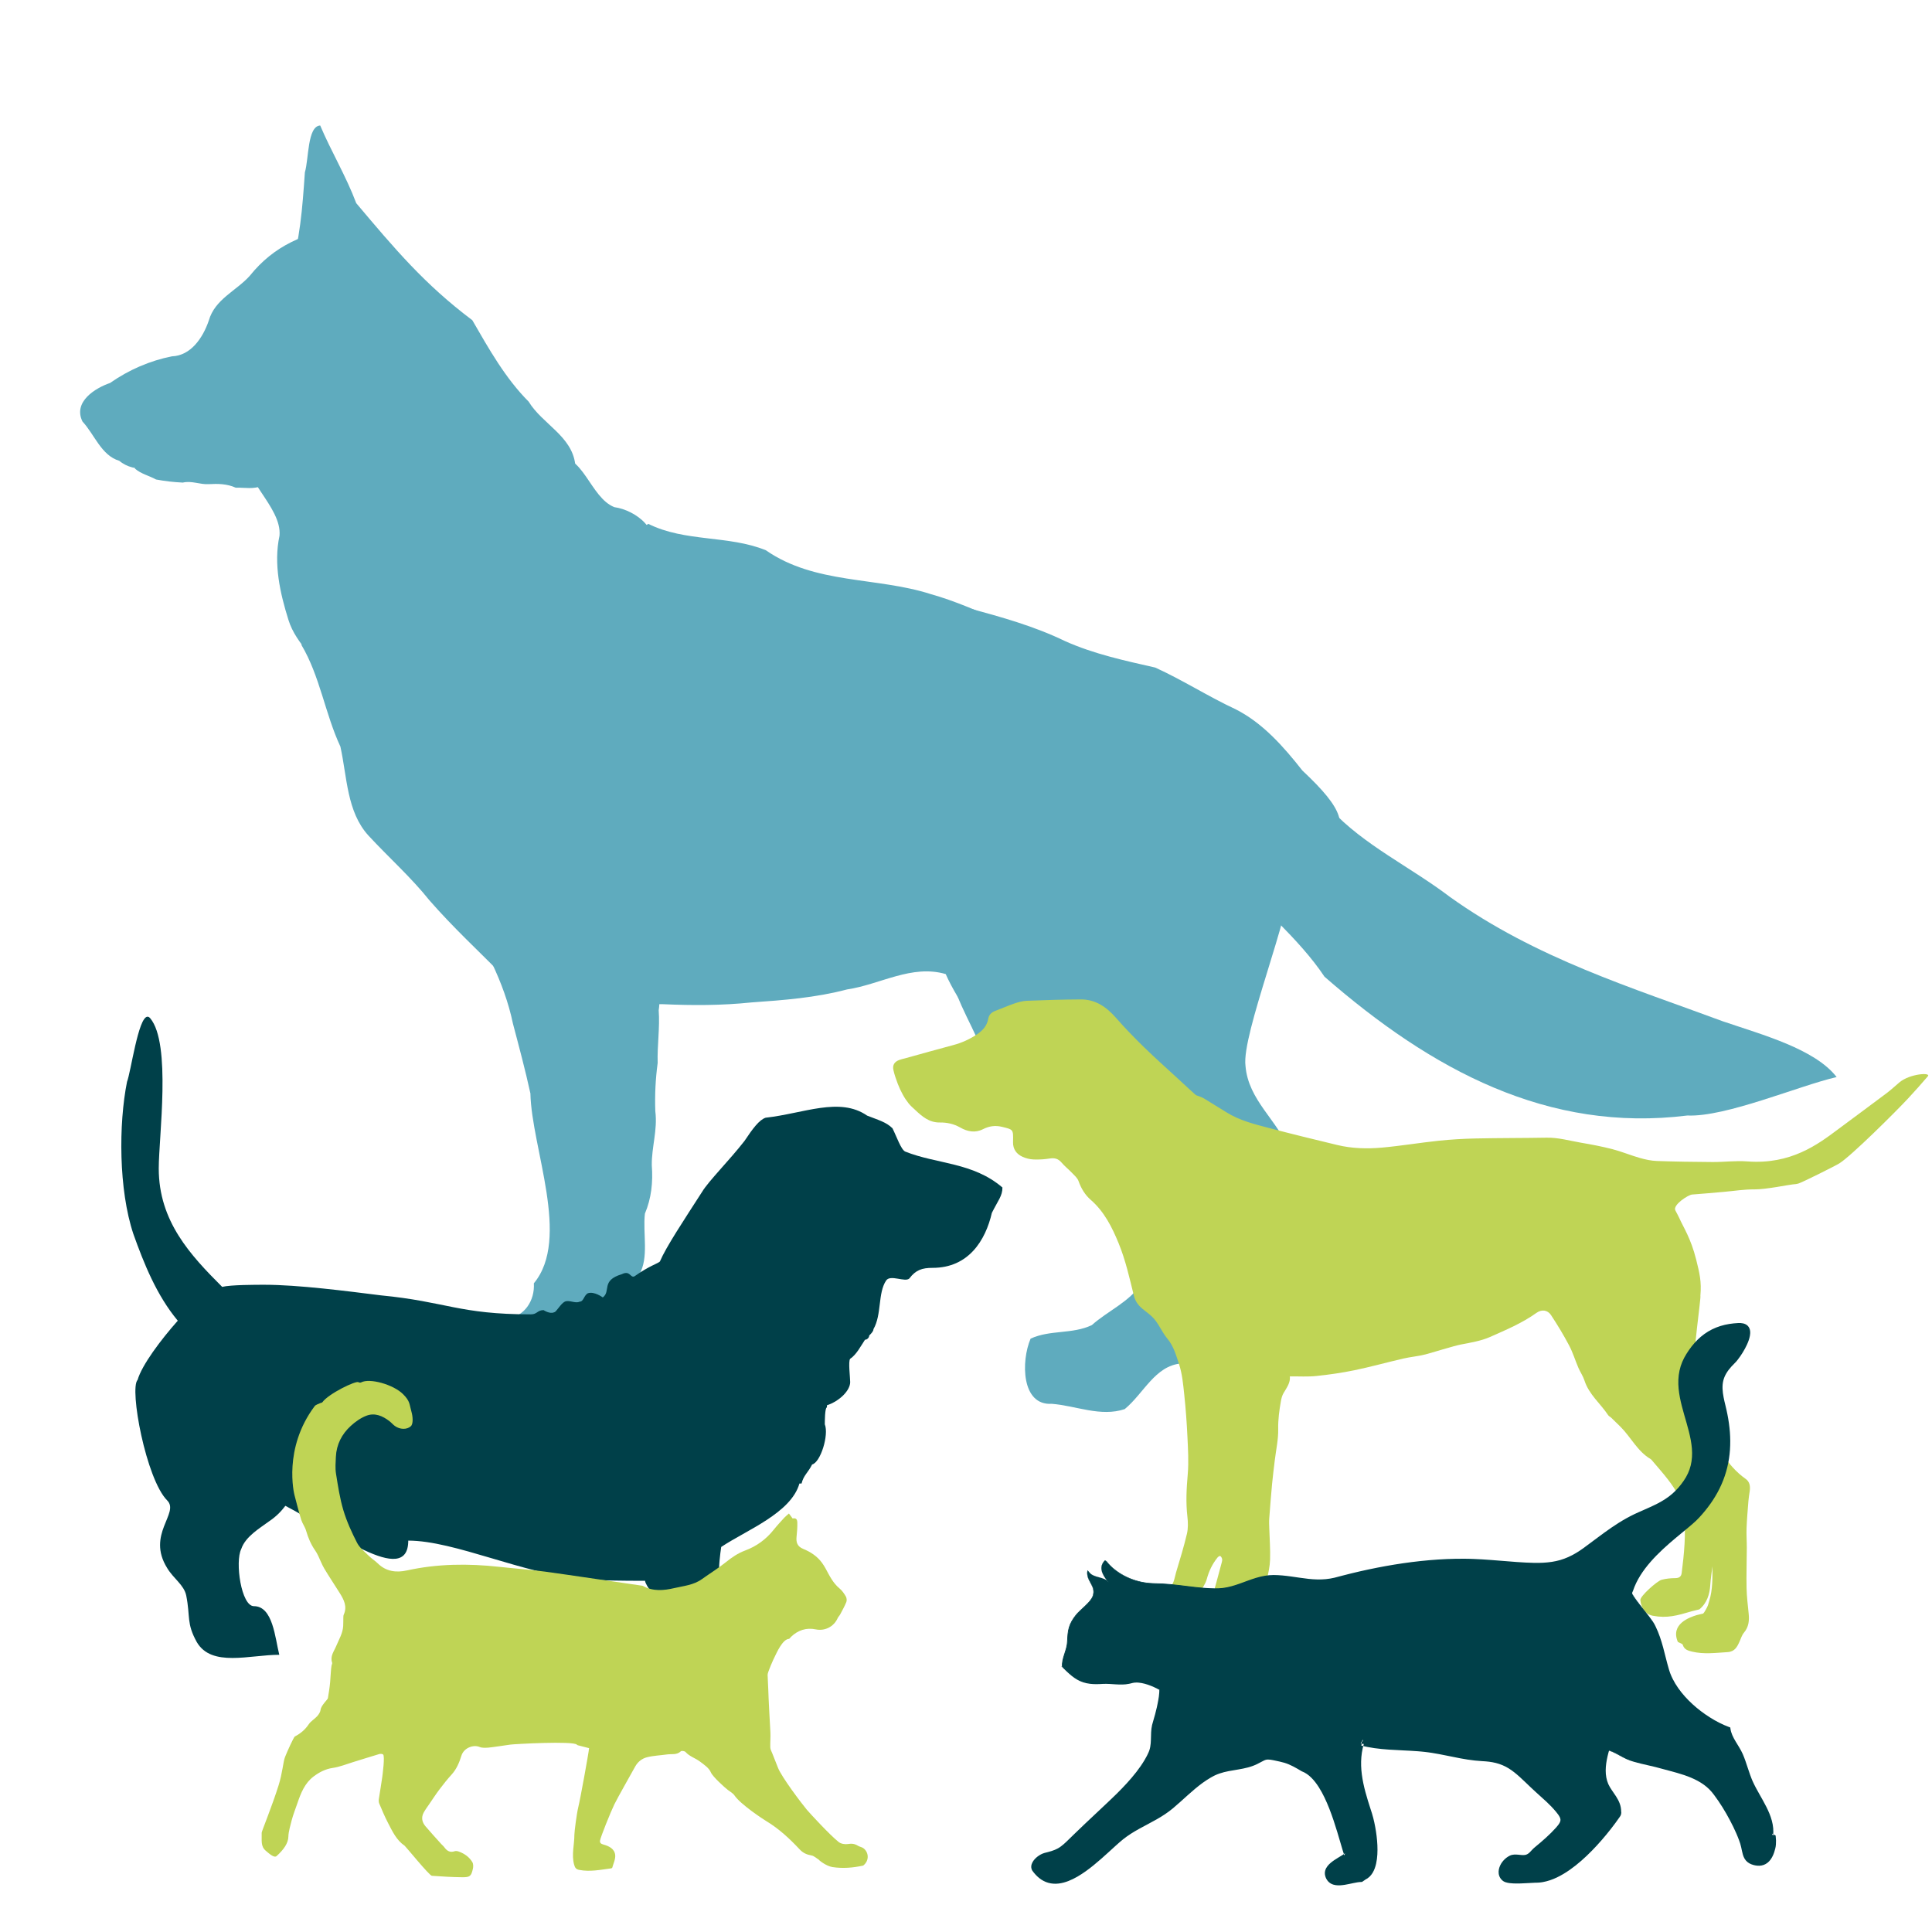
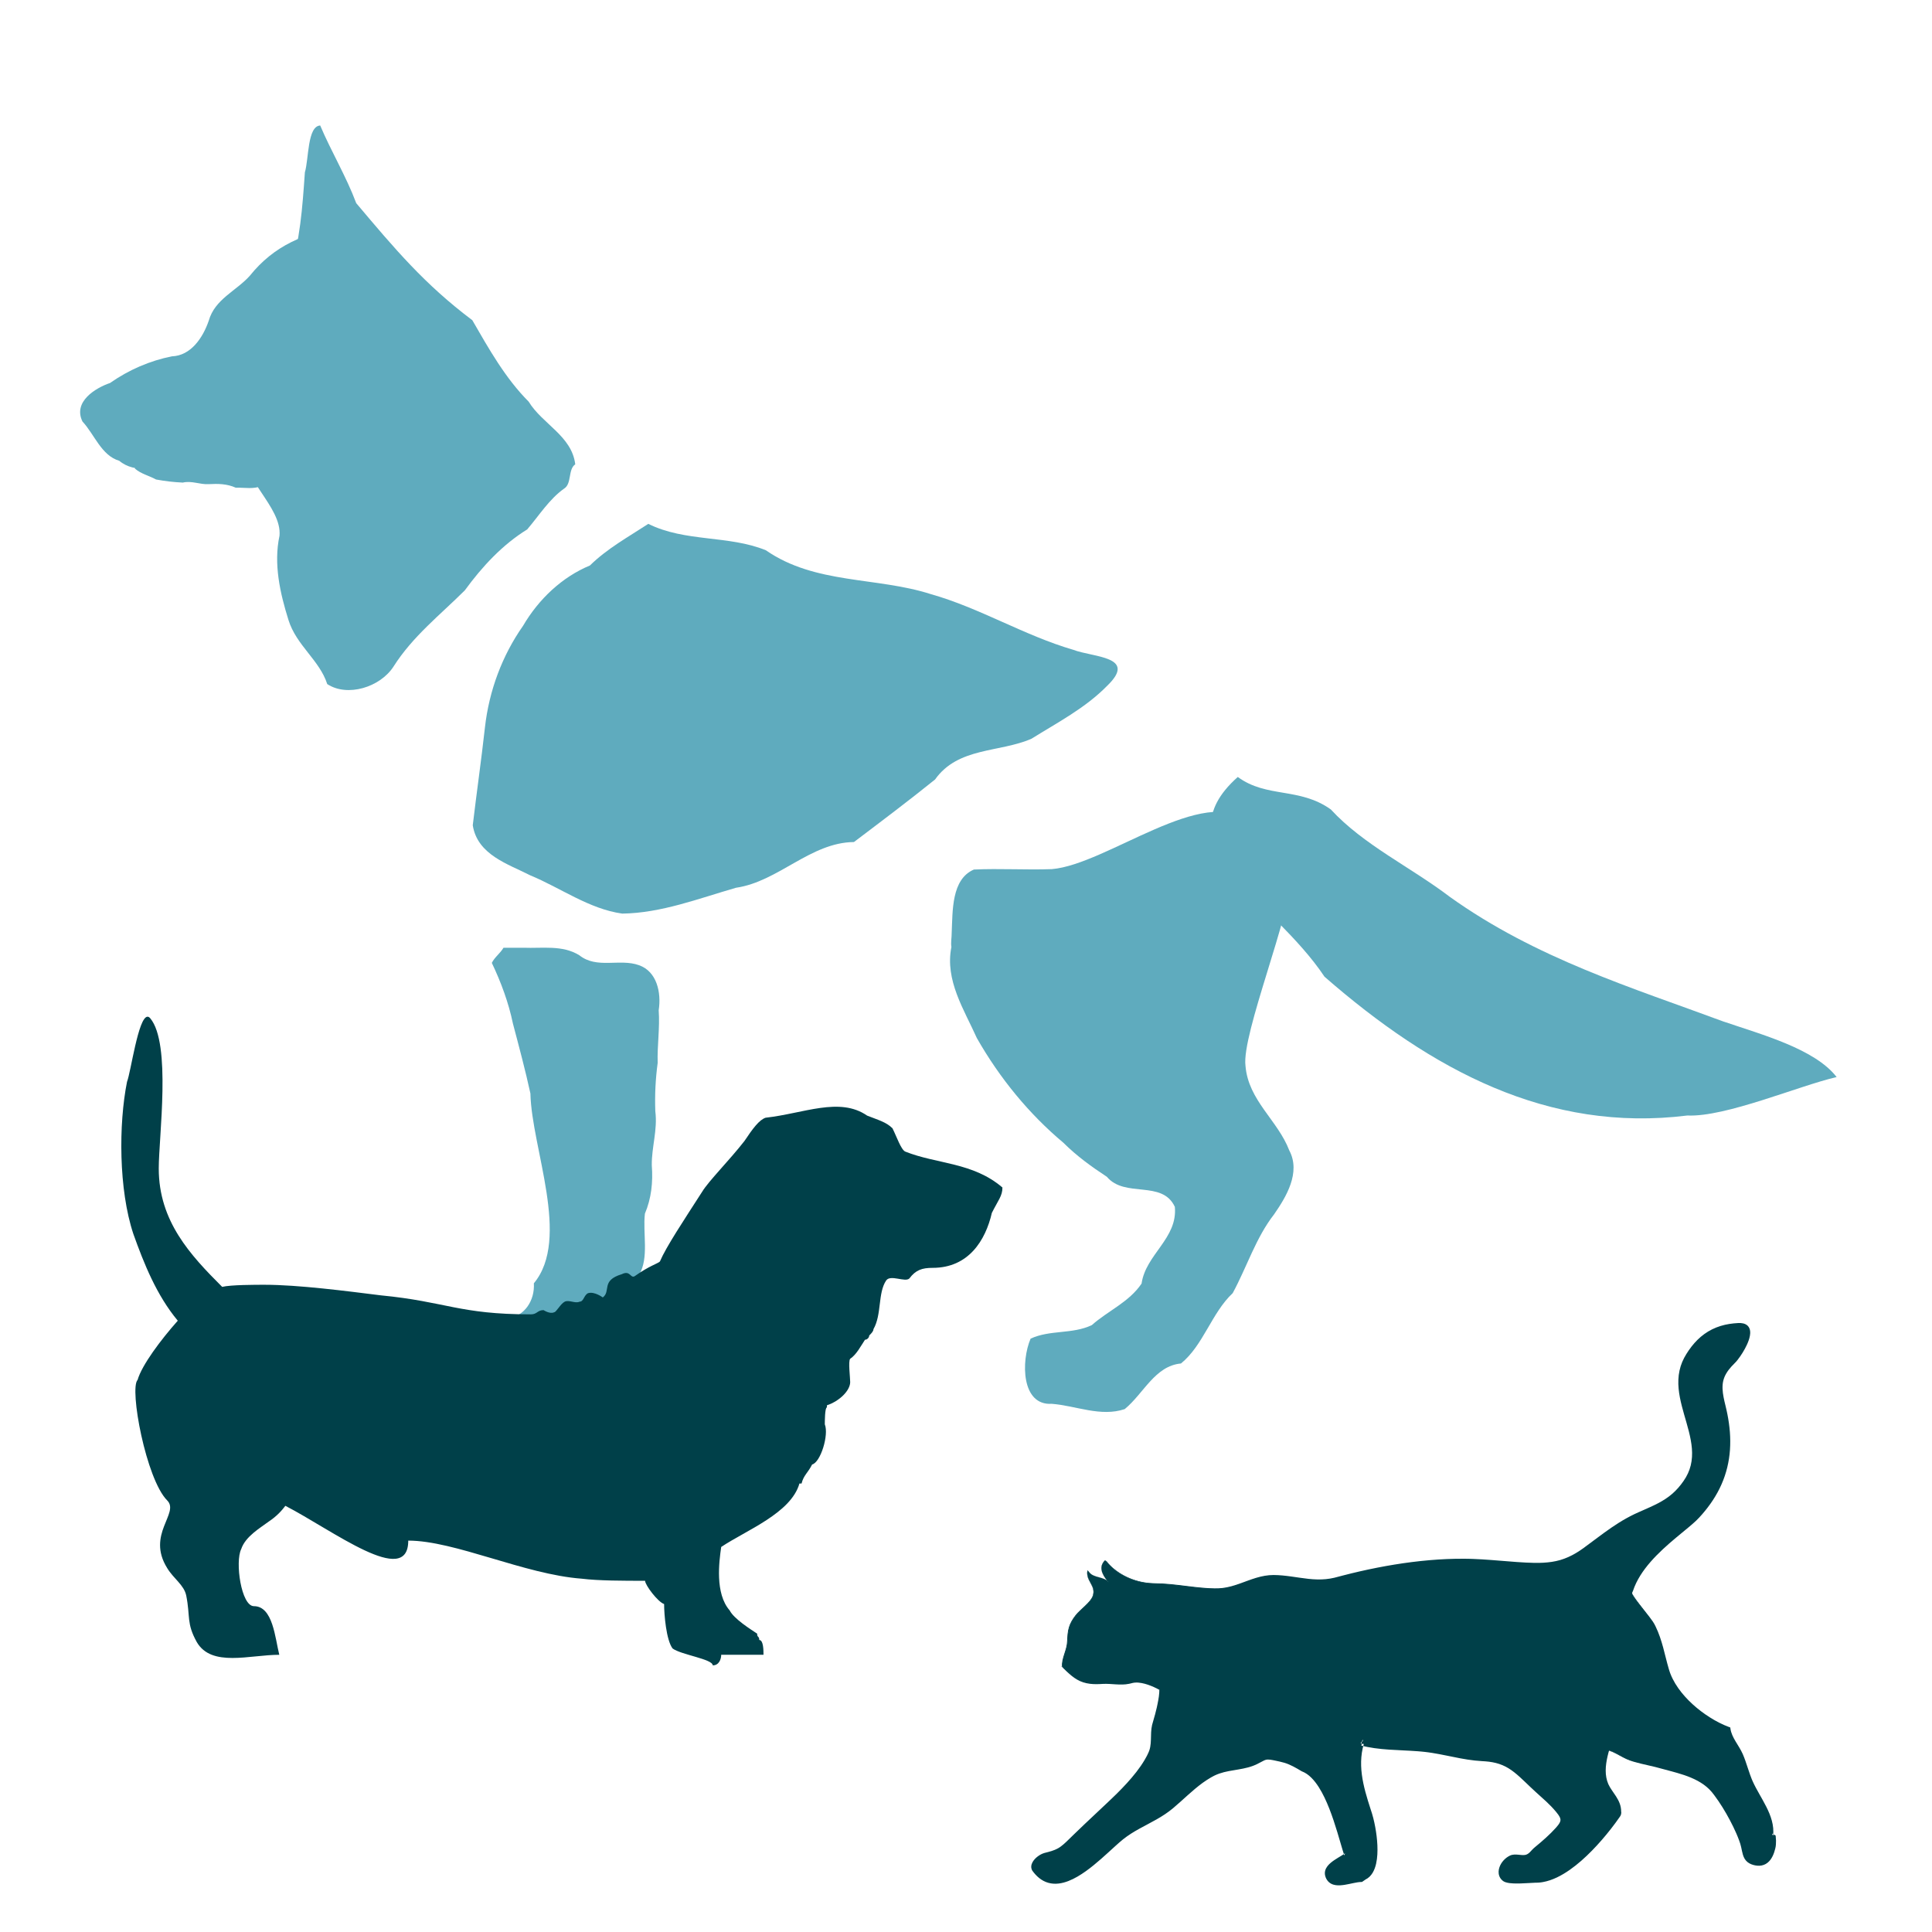
<svg xmlns="http://www.w3.org/2000/svg" xml:space="preserve" width="100mm" height="100mm" version="1.1" style="shape-rendering:geometricPrecision; text-rendering:geometricPrecision; image-rendering:optimizeQuality; fill-rule:evenodd; clip-rule:evenodd" viewBox="0 0 10000 10000" data-name="Layer 1" enable-background="new 0 0 841.89 841">
  <defs>
    <style type="text/css">
   
    .str0 {stroke:#373435;stroke-width:17.64;stroke-miterlimit:22.926}
    .fil0 {fill:#004049}
    .fil5 {fill:#004049}
    .fil1 {fill:#5FABBE}
    .fil3 {fill:#5FABBE}
    .fil2 {fill:#B0C15F}
    .fil4 {fill:#BFD455}
   
  </style>
  </defs>
  <g id="Layer_x0020_1">
    <rect class="fil0 str0" x="-2005.07" y="2931.15" width="997.66" height="901.63" />
    <rect class="fil1 str0" x="-1943.45" y="5740.01" width="997.66" height="901.63" />
    <rect class="fil2 str0" x="-1973.53" y="4395.69" width="997.66" height="901.63" />
    <g id="german-shepherd-1420404.svg">
      <g>
        <path class="fil3" d="M2920.33 2528.72c40.1,-25.46 18.91,-99.19 57.14,-125.42 -17.78,-147.21 -170.61,-208.55 -241.09,-324.41 -120.43,-120.75 -205.67,-272.42 -291.68,-421.53 -246.72,-185.33 -401.12,-368.82 -600.81,-605.76 -52.27,-139.32 -129.88,-267.98 -186.54,-402.04 -66.81,3.76 -58.57,173.35 -79.27,242.36 -13.42,191.89 -24.13,342.97 -78.99,529.96 -28.2,157.05 107.45,330.33 111.78,492.04 -18.58,138.77 -352.82,269.78 -335.88,414.3 -38.08,143.18 185.46,293.4 171.73,444.88 -31.51,145.52 3.07,297.68 46.29,435.63 40.64,131.78 161.07,208.24 200.73,332.01 103.74,68.47 273.51,17.18 343.22,-90.8 98.99,-156.34 241.96,-267.63 369.13,-394.5 90.01,-123.49 195.66,-236.93 322.51,-315 62.42,-72.9 115.16,-157.96 191.71,-211.71l0.02 -0.01z" />
        <path class="fil3" d="M1791.91 1170.42c-216.47,32.65 -373.89,101.48 -499.28,257.34 -69.72,78.06 -180.69,120.61 -212.06,231.99 -30.9,90.22 -93.64,181.23 -190.63,184.64 -114.34,22.7 -222.86,69.72 -320.34,137.96 -75.05,25.57 -192.82,96.77 -142.84,199.18 62.84,67.89 97.61,176.08 190.63,203.58 83.18,69.55 195.7,30.23 292.17,36.59 140.05,-23.86 265.8,-100.91 405.43,-127.32 95.25,-32.34 195.88,3.09 293.69,-7.21 76.97,-70.43 87.99,-187.27 141.36,-275.32 66.66,-138.75 100.53,-293.48 101.25,-449.6 -1.4,-89.34 1.86,-181.2 -17.98,-268.09 -35.01,-79.31 -21.84,-36.37 -41.4,-123.72l0 -0.02z" />
-         <path class="fil3" d="M1560.34 3338.38c95.84,161.48 122.33,355.98 201.5,525.89 34.93,157.26 32.79,337.23 145.03,460.38 104.31,112.93 218.89,214.25 315.8,335.38 121.18,139.17 256.8,264.45 384.97,394.19 78.39,135.35 229.77,-10.85 185.21,-131.42 60.56,-249.58 192.55,-472.56 237.39,-727.62 68.89,-268.1 159.03,-534.85 166.83,-815.87 38.62,-170.79 127.12,-324.08 155.76,-498.02 87.8,-132.15 -63.99,-241.46 -173.05,-256.27 -126.43,-50.09 -160.48,-284.07 -309.8,-259.26 -129.34,35.43 -230.44,141.33 -360.49,175.89 -160.97,65.89 -325.97,135.28 -453.83,264.17 -140.54,119.18 -311.57,194.7 -442.78,325.5 -35.2,63.04 -15.56,144.66 -52.54,207.06z" />
        <path class="fil3" d="M3355.59 2711.52c191.76,95.2 414.28,57.65 608.43,136.59 255.29,177.25 572.86,136.8 854.22,227.19 253.33,71.47 483.51,214.26 736.61,287.97 104.34,39.94 334.65,33.21 175.96,186.3 -113.72,116.06 -257.7,190.22 -391.79,274.09 -164.96,72.32 -379.67,42.38 -499.11,210.89 -137.86,111.1 -279.01,217.29 -419.9,323.84 -224.93,2.1 -391.33,204.73 -610.15,236.59 -193.56,55.67 -387.25,131.15 -589.11,133.79 -171.44,-23.74 -318.37,-132.92 -477.21,-198.52 -112.4,-57.66 -272.6,-105.33 -296.51,-258.68 19.8,-167.55 44.25,-337.14 62.99,-506.16 21.52,-191.4 89.83,-373.28 197.49,-526.52 81.61,-139.17 202.9,-252.69 345.85,-311.91 89.96,-88.18 199.09,-147.92 302.23,-215.48l0 0.02z" />
-         <path class="fil3" d="M5017.88 3148.99c166.14,45.18 335.64,92.17 495.65,169.76 149.31,66.73 307.94,100.6 465.98,136.57 143.52,65.29 275.42,150.52 416.52,216.02 139.89,71.02 246.59,191.91 344.99,316.83 437.22,410.78 56.18,306.08 -315.97,1082.91 -193.51,76.58 -389.15,383.81 -574.98,480.16 -174.56,70.51 -61.93,261.26 -143.71,464.28 -211.56,-142.17 -688.08,-691.54 -811.3,-973.67 -176.2,-51.52 -339.59,54.26 -511.11,79.56 -162.54,42.96 -327.44,55.41 -495.66,67.27 -153.19,15.94 -303.66,15.85 -457.29,9.01 -203.02,-3.49 -400.07,36.4 -558.93,-122.51 -229.41,-146.88 -258.82,-445.78 -209.6,-703.58 52.94,-345.65 312.96,-621.6 613.81,-730.94 168.91,-82.38 358.42,-70.2 526.83,-156.63 268.82,-92.2 553.02,-116.54 831,-153.52 128.51,-52.87 285.76,-87.6 379.28,-185.4l4.49 3.88z" />
        <path class="fil3" d="M2545.63 4983.81c47.6,100.19 86.52,204.55 109.4,314.65 31.7,119.89 63.85,239.74 90.35,361.15 6.13,283.61 210.02,751.98 17.85,982.68 5.53,90.2 -49.06,170.18 -133.69,181.7 -75.63,43.58 -157.77,76.79 -230.34,115.5 -57.15,53.97 -70.96,144.52 24.03,149.16 104,135.72 455.72,108.53 576.08,28.97 89.83,14.97 121.93,-95.96 136.73,-171.2 9.77,-114.56 177.58,-292.14 172.39,-348.95 51.75,-87.74 17.85,-213.21 29.59,-315.79 33.28,-78.28 42.48,-162.39 35.66,-250.17 -1.21,-94.91 30.66,-182.31 18.19,-280.21 -3.02,-84.29 1.06,-166.86 12.24,-249.6 -2.84,-91.03 11.99,-181.13 5.29,-272.37 14.39,-92.62 -9.85,-201.38 -102.03,-233.49 -99.51,-36.03 -217.91,21.07 -308.8,-51.49 -87.26,-54.2 -192.54,-34.93 -289.08,-38.89l-103.42 0c-16.83,29.24 -45.05,47.73 -60.45,78.35l0.01 0z" />
        <path class="fil3" d="M6406.83 4021.61c149.62,110.09 319.04,51.99 481.49,168.07 169.65,184.05 413.69,298.45 615.46,452.08 446.96,319.93 948.57,471.83 1415.4,645.19 201.68,68.78 474.31,142.11 587.23,287.89 -195.02,44.8 -574.05,208.01 -772.58,199 -720.6,89.92 -1323.96,-235.06 -1878.18,-718.38 -270.55,-406.61 -852.96,-673.95 -448.89,-1033.87l0.07 0.02z" />
        <path class="fil3" d="M4924.41 4901.97c-34.57,172.51 66.77,325.2 131.55,470.7 119.31,209.57 271.27,394 448.04,542.13 68.77,68.58 146.81,124.94 225.17,176.29 93.72,111.54 286.12,14.41 351.84,155.63 14.93,163.96 -150.38,245.08 -172.25,397.07 -65.09,96.49 -174.59,141.05 -257.52,214.99 -100.96,48.03 -215.73,23.3 -316.87,69.99 -50.21,117.5 -47.75,347.29 109.56,337.35 125.26,9.71 253.03,69.25 377.64,27.37 98.49,-81.05 156.28,-223.62 291.08,-236.1 115.55,-93.57 158.4,-261.49 267.79,-364.14 72.99,-134.68 120.23,-287.55 214,-407.55 62.67,-90.42 139.56,-216.7 78.81,-331.13 -59.95,-156.63 -212.05,-258.53 -226.63,-437.64 -21.45,-162.33 242.01,-802.03 229.14,-963.42 -12.02,-141.54 -209.9,-297.14 -209.9,-297.14 -230.04,-201.7 -737.07,218.67 -1021.39,242.19 -134.36,4.91 -270.21,-4.09 -403.62,2.2 -116.35,50.14 -109.7,211.92 -114.97,328.86 0.21,24.3 -5.3,48.18 -1.46,72.37l-0.01 -0.02z" />
        <path class="fil3" d="M1693.9 2238.11c-44.27,-11.09 -94.87,23.46 -98.49,72.47 -19.98,33.7 -45.07,51.45 -52.17,90.9 -9.81,38.58 -25.58,83.56 -71.04,68.51 -37.18,20.18 -76.71,24.72 -113.79,43.08 -43.93,21.32 -92.06,9.77 -138.3,11.2 -45.17,-20.28 -91.04,-21.07 -140.82,-18.3 -45.24,2.38 -86.96,-18.98 -133.18,-8.12 -49.89,-2.51 -88.99,-6.99 -138.33,-15.99 -35.5,-19.73 -78.14,-28.95 -108.75,-55.95 -4.86,-36.08 -41.91,-62.62 -47.2,-89.93 29.46,-41.44 82.21,-50.22 114.36,-87.08 42.68,-3.55 69.6,-37.92 107.66,-53.47 44.08,-18.74 87.76,-44.9 136.93,-40.5 47.83,-2.54 95.56,-16.7 144,-17.39 66.59,-3.11 129.84,-40.95 197.46,-27.35 47.93,1.43 100.38,-14.58 143.61,15.57 37.7,12.71 80.25,19.99 106.67,54.97 28.94,21.49 55.03,53.32 91.39,57.38l-0.01 0z" />
      </g>
    </g>
    <g id="dog-2798805.svg">
-       <path class="fil4" d="M8815.62 8351.68c6.17,-5.16 15.83,-24.68 19.49,-31.16 5.55,-10 8.1,-21.74 11.58,-32.91 18.51,-59.02 16.89,-119.98 16.82,-180.8 -4.54,33.26 -9.05,66.58 -11.39,100.04 -3.09,44.44 -16.46,90.83 -56.25,123.2l-39.49 9.87c-75.91,22.36 -128,37.2 -201.29,23.16 -39.08,-7.51 -60.93,-40.05 -64.64,-81 -1.85,-20.56 86.96,-98.98 109.91,-105.19 22.95,-6.21 47.76,-8.36 71.76,-8.56 19.72,-0.17 30,-8.78 32.2,-26.16 12.69,-99.54 22.34,-199.5 13.22,-299.76 -6.35,-69.93 -41.54,-129.3 -83.68,-183.88 -26.61,-34.5 -55.78,-67.03 -83.85,-100.39 -1.74,-2.35 -3.87,-4.39 -6.29,-6.04 -68.8,-40.35 -102.21,-113.67 -156.43,-167.58 -15.73,-15.65 -31.64,-31.15 -47.71,-46.51 -4.9,-4.69 -12.05,-7.61 -15.63,-13.02 -40,-60.47 -99.66,-107.26 -122.82,-179.65 -7.34,-22.93 -21.88,-43.43 -31.47,-65.81 -16.45,-38.32 -28.48,-78.79 -47.88,-115.44 -28.57,-54.01 -60.32,-106.54 -93.97,-157.56 -17.54,-26.61 -48.62,-30.11 -75,-11.19 -74.04,53.11 -157.83,88.09 -240.06,124.64 -47.3,20.99 -100.78,29.26 -152.2,39.38 -36.5,7.18 -151.55,43.07 -182.14,50.96 -37.53,9.69 -76.75,12.75 -114.59,21.48 -84.1,19.39 -167.33,42.71 -251.8,60.24 -65.53,13.59 -132.12,23.09 -198.67,30.09 -44.08,4.63 -88.97,1.6 -137.16,2.05 3.9,32.27 -16.29,58.7 -32.91,87.06 -7.16,12.34 -10.92,27.19 -13.41,41.4 -8.37,47.71 -14.95,95.02 -13.96,144.4 1.09,53.88 -11.35,108.06 -17.75,162.11 -4.81,40.58 -10.12,81.09 -13.93,121.77 -5.59,60.01 -10.28,120.13 -14.76,180.25 -1.21,16.45 -0.19,32.91 0.29,49.48 1.58,54.05 5.9,108.16 4.11,162.09 -1.11,35.46 -9.19,71.01 -17.33,105.78 -4.26,18.12 -15.65,33.81 -39.45,31.77 -5.65,-0.01 -11,2.54 -14.58,6.92 -47.3,71.28 -77.34,149.11 -88.29,234.15 -4.46,34.76 -7.38,69.93 -38.01,94.61 -4.73,3.8 -33.05,23.2 -35.66,30.72 -42.74,18.2 -60.36,13.96 -107.73,11.07 -41.81,-2.55 -83.76,-2.66 -125.57,-5.15 -80.93,-9.09 -92.55,-96.83 -36.66,-152.91 8.23,-8.22 55.74,-33.55 78.28,-34.82 61.53,-3.46 102.57,-51.29 120.09,-109.54 19.86,-66.02 37.02,-132.86 55.1,-199.39 1.5,-5.55 2.71,-11.93 1.42,-17.29 -1.3,-5.37 -4.92,-12.12 -9.5,-14.86 -2.35,-1.39 -10.45,3.46 -13.64,7.39 -27.09,33.25 -44.85,70.52 -56.17,112.5 -7.09,26.34 -25.67,49.58 -38.81,74.37 -2.65,5.22 -4.72,10.76 -6.17,16.45 -7.11,26.11 -22.78,121.92 -120.76,124.75 -32.09,1.18 -118.79,14.86 -151.05,8.37 -10.28,-2.05 -20.28,-6.17 -30.21,-9.93 -15.69,-5.84 -28.38,-12.07 -32.37,-32.76 -2.16,-11.17 3.74,-0.99 -10.18,-13.88 2.8,-3.38 -15.11,-30.67 -7.67,-36.53 29.25,-68.24 64.39,-63.16 111.35,-84.99 11.87,-5.45 24.74,-8.59 37.79,-9.21 14.4,-0.45 28.79,4.53 43.35,5.08 33.34,1.26 36.59,-45.71 46.03,-77.12 19.91,-66.08 40.23,-132.16 56.03,-199.27 6.7,-28.44 5.86,-59.87 2.44,-89.26 -8.49,-73.03 -4.68,-145.16 1.73,-218.23 5.67,-64.58 1.52,-130.25 -1.54,-195.38 -3.42,-72.75 -8.74,-145.49 -16.46,-217.91 -5.67,-52.98 -10.4,-107.44 -27.04,-157.42 -15.06,-45.24 -27.34,-92.81 -60.69,-132.46 -30.22,-35.93 -45.95,-83.48 -82.02,-116.21 -11.38,-10.28 -23.51,-19.89 -35.75,-29.2 -26.14,-19.89 -46.48,-41.13 -55.18,-76.34 -22.62,-91.42 -43.19,-184.51 -78.81,-271.13 -33.6,-82.26 -74.18,-164.1 -145.06,-225.61 -28.79,-24.99 -49.36,-58.88 -62.6,-96.66 -5.72,-16.21 -21.39,-29.37 -33.96,-42.58 -17.28,-18.14 -37.41,-33.71 -53.48,-52.77 -17.15,-20.34 -35.99,-25.69 -61.84,-21.51 -21.96,3.5 -44.35,5.3 -66.65,5.3 -5.82,0 -11.79,-0.15 -17.56,-0.35 -19.4,-1.02 -38.5,-5.68 -56.21,-13.73 -31.55,-14.27 -49.98,-39.47 -49.36,-75.82 0,-1.96 0.1,-3.89 0.15,-5.84 1.1,-60.67 0.78,-59.36 -57.59,-73.55 -35.23,-8.55 -66.62,-3.68 -98.26,12.34 -40.32,20.57 -80.65,12.34 -117.36,-8.58 -33.48,-19.17 -69.23,-26.73 -106.02,-26.18 -54.46,0.78 -90.62,-30.52 -126.53,-64.05 -12.05,-11.25 -24.68,-22.11 -34.96,-34.96 -11.32,-14.21 -21.46,-29.5 -30.1,-45.43 -9.84,-17.78 -18.49,-36.43 -25.79,-55.4 -8.84,-23.39 -17.29,-47.18 -22.62,-71.51 -5.72,-25.81 5.05,-42.66 29.63,-52.09 9.89,-3.81 20.57,-5.81 30.73,-8.64 82.45,-22.75 164.72,-46.11 247.38,-68.04 45.23,-11.68 88.24,-31.16 126.85,-57.46 28.37,-19.48 49.76,-43.42 55.97,-78.42 3.76,-21.25 16.33,-34.06 36.42,-41.53 32.8,-12.17 64.74,-26.73 97.83,-37.98 21.02,-7.14 43.31,-13.47 65.26,-14.4 93.29,-3.7 186.68,-6.68 280.03,-7.07 76.64,-0.33 133.07,39.59 182.17,95.67 46.73,53.48 96.37,104.46 147.23,153.97 59.17,57.58 121.08,112.35 181.79,168.38 27.13,25.03 53.9,50.43 81.51,74.9 5.34,4.76 13.82,5.94 20.79,8.93 7.96,3.39 16.33,6.17 23.67,10.59 38.87,23.61 77.58,47.49 116.12,71.63 67.87,42.66 144.69,61.5 220.69,81.47 117.39,30.85 235.32,59.64 353.33,88 76.38,18.37 154.66,20.36 232.17,13.37 97.57,-8.8 194.46,-25.16 291.93,-35.39 63.75,-6.71 127.84,-10.43 191.86,-11.83 122.44,-2.65 244.93,-1.91 367.36,-4.11 61.16,-1.11 119.29,15.96 178.48,26.08 54.48,9.29 109,19.62 162.47,33.5 47.82,12.34 93.81,31.76 141.36,45.25 28.67,8.22 58.7,14.78 88.44,15.85 96.09,3.44 192.3,4.78 288.47,5.37 60.07,0.37 120.33,-7.77 180.25,-3.16 224.46,17.19 365.26,-88.71 464.8,-162.99 84.96,-63.41 170.46,-126.1 255.19,-189.82 23.28,-17.5 44.57,-37.63 66.93,-56.41 54,-45.25 165,-52.47 147.11,-31.55 -33.5,39.18 -67.81,77.66 -102.94,115.44 -62.87,67.72 -294.41,297.83 -355.24,335.42 -22.98,14.19 -183.19,94.09 -210.23,103.78 -9.77,3.5 -20.71,4.11 -31.2,5.1 -21.53,1.85 -138.78,26.43 -198.82,25.81 -52.15,-0.53 -104.41,8.23 -156.63,12.67 -55.16,4.79 -110.3,10 -165.5,13.99 -19.79,1.44 -100.39,53.59 -86.71,81.5 6.44,13.12 14.17,25.63 20.05,38.97 21.85,49.53 60.1,104.79 88.01,216.43 17.54,70.17 28.25,113.11 21.76,187.15 4.38,9.65 -41.39,312.99 -31.08,378.43 3.43,21.8 -3.5,45.37 0.74,66.87 13.49,68.53 22.91,139.13 47.43,203.83 22.76,60.12 59.83,115.75 96.23,169.54 33.09,48.86 71.59,94.4 121.13,129.12 21.19,14.85 24.42,38.6 20.84,63.26 -2.51,17.29 -5.39,34.59 -6.77,51.99 -3.7,46.54 -7.77,93.11 -9.56,139.73 -1.3,33.87 1.42,67.87 1.29,101.83 -0.24,69.06 -2.69,138.17 -1.29,207.2 0.9,44.51 6.48,88.95 10.94,133.32 3.62,35.95 0.53,69.02 -24.35,98.47 -10.62,12.57 -15.69,29.95 -22.63,45.44 -12.55,28.05 -24.8,53.12 -62.83,55.38 -61.16,3.64 -122,12.02 -182.83,-2.59 -21.17,-5.08 -40.89,-10.28 -48.48,-35.27 -1.77,-5.84 -13.92,-8.53 -25.42,-14.97 -39.72,-92.74 60.55,-127.52 98.23,-139.03l32.88 -7.79z" />
-     </g>
+       </g>
    <path id="dog-1418270.svg" class="fil0" d="M762.82 5262.53c4.93,-0.4 9.95,2.2 15.08,8.36 109.45,131.33 43.81,612.9 43.81,777.07 0,273.62 164.11,448.71 328.28,612.88 43.78,-10.94 175.13,-10.9 218.91,-10.9 175.11,0 426.85,32.82 601.97,54.72 339.29,32.83 404.96,98.45 777.07,98.45 32.85,0 32.85,-21.87 65.68,-21.87 0,0 32.82,21.91 54.71,10.97 10.95,0 32.83,-43.77 54.72,-54.72 21.89,-10.94 54.76,10.95 76.65,0 21.89,0 21.85,-32.86 43.74,-43.8 32.83,-10.94 76.59,21.87 76.59,21.87 43.77,-32.83 -10.93,-87.56 98.52,-120.39 43.78,-21.89 43.79,21.91 65.69,10.96 76.61,-54.71 120.41,-65.64 131.35,-76.58 32.83,-76.62 120.35,-207.96 218.86,-361.17 32.83,-54.72 142.3,-164.16 218.91,-262.65 43.79,-65.67 76.59,-109.45 109.42,-120.39 197.02,-21.89 383.1,-109.47 525.39,-10.97 54.73,21.89 98.47,32.85 131.31,65.68 21.88,43.78 43.79,109.45 65.67,120.39 164.18,65.67 350.24,54.73 503.45,186.08 0,43.77 -21.88,65.62 -54.72,131.29 -32.83,142.28 -120.4,284.6 -306.47,284.6 -54.73,0 -87.56,10.93 -120.39,54.72 -21.89,21.88 -98.51,-21.93 -120.4,10.9 -43.78,65.67 -21.84,175.14 -65.62,251.75 0,10.94 -10.99,21.89 -21.93,32.84 0,10.94 -10.93,21.87 -21.87,21.87 -21.89,32.84 -43.75,76.63 -76.59,98.52 -10.94,10.94 0,98.51 0,120.39 0,43.78 -54.72,98.51 -120.39,120.39l0 10.91c-10.94,0 -10.97,76.61 -10.97,87.55 21.9,54.72 -21.9,197.01 -65.67,207.95 -21.89,43.77 -43.78,54.73 -54.72,98.52l-10.96 0c-43.77,153.22 -273.59,240.79 -404.93,328.33 -10.95,76.62 -32.8,240.77 43.81,328.33 21.89,43.78 109.43,98.51 142.26,120.39 0,21.9 10.91,10.95 10.91,32.84 21.88,0 21.93,54.7 21.93,76.59l-218.91 0c0,21.89 -10.97,54.77 -43.8,54.77 0,-32.84 -164.17,-54.72 -207.95,-87.55 -32.84,-43.78 -43.74,-175.16 -43.74,-229.88 -32.83,-10.95 -98.52,-98.5 -98.52,-120.4 -109.45,0 -240.77,0.03 -328.33,-10.9 -295.51,-21.89 -656.68,-197.04 -897.48,-197.04 0,247.6 -392.77,-54.75 -636.07,-180.08 -19.24,25.33 -43.87,53.34 -86.28,81.62 -43.79,32.83 -120.38,76.6 -142.26,142.26 -32.85,65.68 0.01,295.5 65.67,295.5 98.51,0 109.47,164.14 131.36,251.68 -153.22,0 -350.25,65.72 -426.87,-65.62 -54.71,-98.5 -32.82,-131.33 -54.71,-240.79 -10.95,-54.72 -65.69,-87.55 -98.52,-142.26 -109.45,-175.11 65.66,-284.6 0,-350.27 -109.45,-109.44 -197.02,-580.06 -153.23,-623.84 21.88,-76.62 120.39,-207.97 207.94,-306.48 -109.44,-131.33 -175.1,-295.51 -229.81,-448.72 -76.62,-229.83 -76.62,-569.08 -32.84,-787.98 19.84,-49.59 57.67,-332.9 105.31,-336.69l-0.02 0z" />
-     <path class="fil4" d="M4467.99 9656.19c-52.6,11.5 -105.6,15.89 -159.12,7.76 -32.85,-4.99 -71.66,-36.6 -70.85,-38.39 -12.63,-7.63 -24.54,-19.6 -38.12,-21.85 -24.17,-4.04 -43.73,-13.02 -60.29,-30.76 -52.36,-56.06 -108.17,-107.99 -174.5,-147.73 -14.09,-8.44 -131.71,-85.38 -163.33,-131.92 -7.99,-11.74 -22.26,-19.33 -34.05,-28.31 -17.28,-13.19 -79.29,-69.51 -88.16,-90.97 -9.47,-22.87 -35.44,-40.4 -56.98,-56.55 -23.68,-17.75 -53.75,-26 -74.46,-49.35 -4.33,-4.88 -20.27,-7.14 -24.06,-3.51 -21.21,20.37 -47.63,12.85 -71.81,16.36 -34.43,5 -69.77,6.01 -103.26,14.52 -25.76,6.54 -47.61,23.11 -61.6,48.67 -16.77,30.66 -90.49,160.09 -107.69,195.61 -19.68,40.71 -69.68,164.91 -73.81,186.33 -2.31,11.9 4.33,17.84 17.61,21.35 28.57,7.62 57.27,21.9 60.7,53.84 2.29,21.24 -9.27,44.02 -15.25,65.96 -0.5,1.88 -5.12,3.37 -7.99,3.75 -53.99,7.08 -107.75,18.3 -162.66,7.63 -15.84,-3.05 -22.01,-9.85 -26.71,-27.27 -14.15,-52.48 1.52,-103.46 1.4,-155.05 0,-15.37 12.03,-110.11 20.14,-142.21 9.92,-39.29 53.84,-280.92 55.92,-305.71 -17.93,-4.57 -34.39,-8.7 -50.77,-13.06 -4.23,-1.13 -9.75,-1.82 -12.2,-4.76 -16.85,-20.69 -326.19,-3.3 -344.96,-0.49 -25.92,3.89 -101.71,14.94 -113.59,15.61 -14.85,0.84 -31.39,2.18 -44.54,-3.22 -33.54,-13.81 -82.33,4.58 -94.8,45.12 -10.83,35.07 -25.04,69.44 -50.95,97.75 -22.21,24.27 -42.69,50.32 -62.51,76.53 -18.81,24.93 -35.91,51.18 -53.55,77 -9.8,14.33 -20.34,28.34 -28.49,43.59 -13.42,25.08 -8.2,49.39 9.4,70.14 26.37,31.12 54.04,61.12 81.26,91.48 5.44,6.1 12.09,11.23 16.77,17.78 13.51,18.7 29.44,28.19 53.37,20.01 6.42,-2.2 15.24,-0.5 21.98,2 28.87,10.67 53.58,28.01 69.32,54.49 5.35,9 5.34,23.54 2.85,34.41 -8.69,37.94 -14.8,44.1 -54.49,43.78 -52.61,-0.41 -105.21,-3.89 -157.72,-7.46 -13.22,-0.9 -135.51,-151.71 -140.98,-155.52 -43.1,-29.4 -63.69,-75.29 -86.57,-119.05 -16.78,-32.19 -30.73,-65.94 -44.97,-99.41 -2.97,-6.98 -3.2,-16 -2.07,-23.7 5.58,-38.02 12.71,-75.82 17.73,-113.91 1.22,-9.27 14.91,-109.78 4,-116.73 -4.93,-3.16 -13.47,-3.63 -19.34,-1.9 -45.08,13.38 -89.88,27.75 -134.86,41.49 -35.24,10.75 -70.01,25.16 -106.1,30.36 -38.73,5.58 -71.41,23.31 -100.01,44.99 -44.22,33.46 -64.96,84.72 -82.48,136.27 -10.27,30.24 -22.32,60 -30.37,90.81 -5.47,20.94 -16.59,60.52 -16.77,82.34 -0.23,34.52 -23.92,68.17 -60.77,101.59 -12.77,11.58 -37.73,-11.86 -54.9,-26.1 -29.45,-24.4 -21.08,-53.37 -22.56,-94.64 -0.24,-6.6 53.26,-135.7 87.75,-245.88 19.99,-63.83 23.57,-121.23 32.63,-144.65 12.2,-31.58 46.03,-104.72 51.15,-107.39 29.31,-15.25 53.37,-35.3 72.17,-63.43 11.04,-16.51 30.62,-27.06 44.13,-42.26 8.25,-9.29 16.05,-21.93 17.33,-33.79 2.2,-20.31 36.6,-52.77 37.47,-58.17 4.57,-27.58 9.15,-55.26 11.65,-83.08 1.52,-17.43 4.57,-75.52 7.44,-86.91 1.19,-4.85 4.33,-10.51 2.92,-14.52 -11.63,-33.33 9.82,-58.72 21.04,-85.87 14.05,-33.99 33.93,-65.75 36.2,-103.68 0.84,-14.08 0.3,-28.23 0.73,-42.33 0.17,-5.53 -0.07,-11.65 2.11,-16.47 19.1,-42.11 0.86,-77.32 -20.53,-111.64 -26.36,-42.34 -54.32,-83.7 -79.92,-126.55 -12.37,-20.66 -20.7,-43.71 -31.24,-65.49 -4.44,-9.61 -9.67,-18.95 -15.57,-27.72 -22.27,-31.69 -36.95,-66.47 -47.75,-103.68 -5.66,-19.52 -19.06,-36.73 -25.07,-56.19 -13.08,-42.37 -23.85,-85.48 -35.07,-128.41 -1.52,-5.86 -59.69,-240.55 104.54,-459.56 5.85,-7.8 19.09,-10.9 29.09,-15.9 3.52,-1.77 8.96,-1.71 10.86,-4.38 31.07,-43.98 175.17,-113.83 186.96,-103.68 2.88,2.47 10.29,2.8 13.88,0.87 43.82,-23.51 166.83,10.97 216.92,60.99 37.22,37.16 32.02,51.84 43.14,89.96 7.34,25.08 10.67,63.57 -3.22,76.16 -19.82,17.93 -55.76,17.75 -82.22,-1.4 -10.12,-7.34 -18.29,-17.31 -28.2,-24.96 -35.36,-27.31 -75.66,-44.8 -118.93,-28.33 -29.61,11.26 -57.61,31.19 -81.26,52.8 -46.5,42.51 -74.18,96.38 -77.15,160.57 -1.33,28.83 -3.83,58.38 0.69,86.57 10.17,63.72 19.82,128.17 38.24,189.72 17.41,58.04 43.01,114.22 70.78,168.27 13.44,26.18 39.38,46.28 60.98,67.78 14.2,14.11 31.87,24.7 46.14,38.74 43.23,42.54 95.85,48.6 150.82,36.49 158.4,-34.9 317.73,-36.21 478.05,-18.59 79.28,8.73 158.97,14.28 237.98,24.92 115.79,15.61 448.68,65.56 499.68,72.41 1.89,0.08 3.76,0.49 5.5,1.22 52.24,29.42 108.06,24.17 162.27,11.58 48.68,-11.3 100.32,-15.54 143.2,-46.32 41.03,-29.48 84.44,-55.87 123.73,-87.43 31.18,-25.06 62.51,-46.91 100.63,-60.99 58.6,-21.76 108.05,-57.83 147.41,-107.27 17.19,-21.57 36.02,-41.87 54.65,-62.24 7.32,-8 16.13,-14.64 24.26,-21.89l19.07 25.57c16.09,-2.9 23.85,1.76 24.4,21.94 0.62,23.74 -1.33,47.66 -3.84,71.32 -3.14,29.73 2.67,51.39 34.36,64.33 37.86,15.48 72.38,37.92 97.18,72.01 7.3,10.07 13.99,20.77 19.87,31.73 19.55,36.41 37.65,73.39 70.72,100.76 13.25,10.96 23.76,26.16 32.54,41.16 4.57,7.76 6.19,20.76 2.93,28.97 -8.92,22.34 -20.92,43.46 -32.18,64.82 -3.47,6.59 -9.57,11.88 -12.57,18.61 -20.04,44.95 -66.76,68.21 -113.22,58.57 -49.43,-10.26 -92.62,4.06 -128.96,39.05 -3.6,3.46 -6.9,9.96 -10.67,10.14 -32.88,1.62 -64.48,75.28 -70.43,86.64 -11.04,21.13 -39.64,86.64 -39.53,98.77 0.38,26.21 3.04,52.39 3.5,78.62 0.67,36.93 8.78,182.32 10.86,218.22 1.52,26.6 -1.53,53.47 -0.49,80.14 0.38,9.89 6.22,19.67 10,29.33 9.73,24.87 19.99,49.54 29.49,74.5 18.68,49.08 125.65,189.41 149.03,217.29 14.11,16.77 120.97,133.06 165.81,168.13 11.72,9.15 32.51,12.7 47.65,10.1 19.67,-3.37 35.37,-1.28 51.65,8.99 8.33,5.25 19.16,6.34 27.33,12.05 27.13,18.8 34.68,62.82 0.08,90.45z" />
    <g id="cat-1583522.svg">
      <g>
        <path class="fil5" d="M8442.25 8230.77c-0.73,29.57 97.25,137.41 117.78,177.58 39.31,76.91 49.46,158.86 73.25,239.16 38.74,130.79 187.27,254.78 313.14,301.47 6.76,50.33 44.77,89.74 64.3,135.39 18.07,42.22 28.27,85.54 46.12,129.39 37.27,91.53 121.88,185.23 109.25,287.16l13.67 6.84c2.29,16 2.19,39.03 -1.36,54.62 -12.86,56.43 -40.61,92.94 -93.89,81.6 -61.26,-13.04 -51.47,-58.65 -68.64,-108.75 -28.04,-81.85 -89.72,-190.42 -144.93,-259.3 -66.85,-83.42 -184.68,-103.79 -278.48,-128.56 -52.12,-13.76 -106.06,-20.99 -155.37,-37.36 -41.63,-13.82 -81.05,-45.43 -124.59,-52.96l129.75 -826.28zm0 0l0 0 0 0z" />
      </g>
      <path class="fil5" d="M8442.25 8230.77c0.13,4.79 1.98,9.28 3.93,13.57 1.99,4.3 4.34,8.43 6.79,12.49 4.93,8.1 10.35,15.91 15.91,23.59 11.16,15.36 22.95,30.27 34.67,45.24 11.75,14.95 23.63,29.8 35.17,44.99 5.76,7.61 11.45,15.28 16.81,23.3 2.67,4.01 5.28,8.09 7.63,12.46l6.47 12.8c16.85,34.67 28.7,71.27 38.79,108.11 5.12,18.4 9.53,36.94 14.22,55.34 4.66,18.42 9.42,36.75 14.77,54.84l2.01 6.79c0.56,1.95 1.45,4.43 2.16,6.62l2.25 6.76 2.48 6.4c3.24,8.54 7.14,17.1 11.26,25.41 8.29,16.65 18.01,32.63 28.73,47.92 21.49,30.58 46.9,58.42 74.54,83.72 27.68,25.28 57.7,48.02 89.36,67.99 31.61,20.02 65.01,37.32 99.83,50.17l5.82 2.14 0.85 6.19c3.11,22.72 13.78,44.28 26.28,65.31 12.45,21.13 26.93,42.14 37.61,66.38l7.2 17.62c2.2,6.02 4.54,12.1 6.63,18.09 4.18,11.95 8.12,23.92 12.01,35.78 3.93,11.85 7.75,23.66 11.98,35.21 2.02,5.83 4.23,11.53 6.48,17.24l1.67 4.27 0.78 2.01 0.92 2.15c1.22,2.84 2.43,5.86 3.67,8.51 4.88,10.91 10.44,22.01 16.19,32.87 5.77,10.89 11.82,21.72 17.96,32.58 12.26,21.72 24.83,43.55 36.28,66.28 11.44,22.71 21.72,46.46 28.56,71.71 6.86,25.17 9.9,52.11 6.52,78.7l-6.21 -11.61 13.65 6.86 5.43 2.72 0.75 5.85c1.8,13.97 2.06,27.44 0.93,41.27 -0.21,3.43 -0.76,6.95 -1.2,10.43 -0.63,3.43 -1.37,7.45 -2.14,10.38 -1.58,6.5 -3.48,13.2 -5.67,19.63 -4.44,12.96 -10.24,25.86 -18.87,37.63 -8.54,11.68 -20.7,22.17 -35.36,27.33 -14.6,5.35 -30.19,5.16 -44.13,2.41 -4.29,-0.85 -6.32,-1.37 -10.21,-2.46 -3.66,-1.02 -7.04,-2.2 -10.45,-3.58 -6.8,-2.77 -13.51,-6.52 -19.5,-11.49 -6.03,-4.91 -11.03,-11.14 -14.83,-17.68 -3.83,-6.56 -6.37,-13.42 -8.44,-20.1 -4.01,-13.4 -6.09,-26.26 -8.9,-38.56 -1.38,-6.15 -2.9,-12.15 -4.68,-18.01 -1.73,-5.71 -4.06,-11.75 -6.19,-17.9 -2.19,-6.04 -4.54,-11.79 -6.81,-17.71l-7.38 -17.64c-10.17,-23.43 -21.52,-46.41 -33.51,-69.07 -24.03,-45.25 -50.87,-89.28 -81.57,-130.15 -7.69,-10.32 -15.57,-20.02 -24.35,-28.72 -8.82,-8.83 -18.41,-16.93 -28.59,-24.31 -20.36,-14.77 -42.93,-26.63 -66.39,-36.51 -47.04,-19.9 -97.41,-31.64 -147.36,-45.3 -12.52,-3.44 -24.89,-6.84 -37.44,-9.98 -12.45,-3.07 -25.03,-5.97 -37.64,-8.83 -25.21,-5.72 -50.57,-11.36 -75.49,-18.85l-18.62 -6.03c-6.03,-2.19 -12.18,-4.64 -18.11,-7.4 -11.84,-5.44 -23.27,-11.61 -34.59,-17.84 -22.6,-12.37 -45.53,-24.92 -71.03,-30.07 25.7,4.09 49.41,15.83 72.49,27.27 11.59,5.73 23.1,11.59 34.93,16.57 5.88,2.53 11.81,4.69 18.01,6.74l18.46 5.36c24.86,6.67 50.21,11.5 75.6,16.46 12.7,2.48 25.4,5 38.16,7.74 12.64,2.76 25.3,5.84 37.83,8.87 50.2,11.83 101.15,23.22 150,42.63 24.36,9.74 48.13,21.63 69.96,36.85 10.91,7.61 21.3,16.04 30.93,25.34 9.79,9.34 18.41,19.65 26.36,29.91 32.21,41.29 60.21,85.39 85.54,131.01 12.58,22.87 24.27,46.25 34.96,70.16l7.77 18.07c2.42,6.14 5,12.34 7.28,18.44 2.15,6.05 4.57,12.05 6.65,18.71 2.06,6.49 3.75,13.02 5.27,19.47 6.02,25.54 9.12,51.62 25.55,64.3 4.01,3.26 8.71,5.89 13.89,7.94 2.59,1.02 5.34,1.94 7.91,2.63 2.33,0.68 6.61,1.69 8.67,2.02 11.33,2.08 22.6,1.96 32.39,-1.7 9.85,-3.51 18.25,-10.55 24.92,-19.67 6.67,-9.14 11.69,-20.07 15.57,-31.57 1.96,-5.81 3.57,-11.57 5.04,-17.64 0.84,-3.33 1.18,-5.69 1.76,-8.62 0.34,-2.93 0.82,-5.8 0.98,-8.83 0.98,-11.94 0.65,-24.48 -0.9,-36.16l6.18 8.58 -13.66 -6.81 -7.22 -3.59 1 -8.03c2.85,-23.14 0.2,-46.85 -6.13,-69.85 -6.31,-23.05 -16.07,-45.42 -26.98,-67.39 -10.98,-21.98 -23.31,-43.55 -35.57,-65.42 -6.13,-10.94 -12.24,-21.95 -18.14,-33.17 -5.92,-11.26 -11.54,-22.55 -16.83,-34.49 -1.39,-3.02 -2.49,-5.81 -3.74,-8.72l-0.9 -2.16 -0.93 -2.35 -1.72 -4.47c-2.32,-5.95 -4.62,-11.9 -6.67,-17.9 -4.33,-11.95 -8.17,-23.94 -12.06,-35.84 -3.88,-11.92 -7.72,-23.71 -11.76,-35.38l-6.21 -17.15 -6.89 -17.15c-9.27,-21.73 -23.03,-42.34 -35.78,-64.35 -6.38,-11.01 -12.53,-22.46 -17.6,-34.67 -5.07,-12.18 -8.97,-25.2 -10.72,-38.7l6.66 8.34c-36.44,-13.84 -70.78,-32.08 -103.23,-53.04 -32.35,-21.12 -62.73,-45.12 -90.75,-71.65 -27.97,-26.56 -53.63,-55.72 -75.33,-87.81 -10.82,-16.05 -20.62,-32.83 -28.96,-50.39 -4.17,-8.82 -8,-17.65 -11.35,-26.96l-2.53 -6.95 -2.13 -6.81c-0.71,-2.34 -1.41,-4.36 -2.13,-6.98l-1.92 -6.92c-5.09,-18.49 -9.55,-37.06 -13.89,-55.61l-13 -55.47c-8.89,-36.77 -19.52,-73.21 -34.93,-107.51l-6.02 -12.83c-2.04,-4.08 -4.43,-8.11 -6.9,-12.08 -4.98,-7.95 -10.4,-15.73 -15.88,-23.46 -11.01,-15.44 -22.44,-30.64 -33.75,-45.95 -11.34,-15.28 -22.54,-30.69 -33.1,-46.56 -5.27,-7.94 -10.4,-15.98 -15.03,-24.32 -2.29,-4.18 -4.48,-8.43 -6.32,-12.83 -1.82,-4.36 -3.49,-8.99 -3.43,-13.77l-0.02 0.01z" />
      <g>
        <path class="fil5" d="M5731.22 8183c-27.06,-34.16 -46.2,-73.33 -11.61,-106.75 0,0 14.58,9.99 8.9,6.5 37.77,49.72 126.92,112.44 248.55,113.91 112.18,1.35 214.36,27.54 320.95,27.32 109.48,-0.24 189.56,-71.25 300.47,-68.29 113.91,3.04 205.5,42.62 319.43,12.15 205.35,-54.91 429.67,-94.1 650.27,-94.1 110.8,0 218.39,14.54 327.78,20.48 127.65,6.93 204.58,-3.22 305.62,-76.66 93.75,-68.13 172.71,-135.09 281.31,-182.85 103.65,-45.59 175.46,-72.1 240.87,-169.02 139.46,-206.65 -117.24,-432.09 7.21,-643.6 59.83,-101.68 140.77,-156.89 257.59,-163.89 129.9,-14.09 16.09,158.81 -15.55,189.31 -76,73.24 -78.08,124.97 -52.38,227.24 54.42,216.53 25.09,403.9 -135.24,575.31 -69.85,74.67 -285.47,204.54 -343.13,380.71 -31.84,51.06 73.79,224.49 81.79,293.8 14.62,126.66 -9.66,178.27 -80.1,281.16 -56.37,82.34 -109.97,181.11 -132.96,277.12 -12.02,50.23 -17.98,103.14 1.55,151.73 18.66,46.46 67.73,84.09 67.25,141.4 1.8,8.34 -0.15,15.84 -5.82,22.51 0,0 -225.27,334.84 -423.37,334.61 -34.47,-0.04 -137.98,12.92 -164.05,-6.67 -37.7,-28.34 -12.37,-88.79 32.8,-111.27 24.92,-12.4 57.42,4.06 83.6,-4.82 22.07,-7.49 29.42,-24.64 47.64,-39.61 37.61,-30.9 75.22,-63.39 107.54,-98.81 42.47,-46.55 40.11,-61.36 -6.45,-114.23 -31.86,-36.18 -71.99,-68.87 -107.95,-102.43 -93.55,-87.31 -136.36,-144.27 -266.3,-150.41 -106.77,-5.05 -198.15,-36.19 -300.47,-47.81 -107.03,-12.14 -230.22,-4.95 -334.6,-34.14l13.66 -20.49c-48.37,130.98 -5.33,261.24 34.12,382.42 24.6,75.55 62.93,291.6 -27.29,334.6l-16.41 11.28c-51.98,0 -142.92,46.27 -172.59,-11.28 -29.92,-58.03 53.34,-89.45 93.89,-118.64 -36.75,-110.2 -97.12,-393.41 -225.84,-441.31 -71.42,-43.02 -89.59,-44.97 -141.91,-56.16 -54.59,-11.68 -50.96,-2.87 -98.97,20.3 -71.24,34.36 -150.94,23.57 -223.67,61.46 -78.65,40.97 -141.54,109.28 -210.16,167.29 -78.53,66.38 -169.06,93.8 -248.51,153.69 -107.39,80.94 -333.16,362.52 -469.85,172.4 -18.94,-32.42 27.13,-73.74 61.3,-82.12 64.62,-15.85 80.18,-25.43 129.88,-74.94 73.8,-73.5 149.53,-141.66 223.66,-213.38 66.33,-64.18 149.45,-152.21 186.25,-237.49 20.58,-47.66 4.67,-99.48 19.97,-150.41 40.18,-133.71 34.38,-176.28 34.38,-176.28 0,0 -89,-52.24 -146.72,-35.41 -53.67,15.65 -101.54,0.52 -154.15,4.45 -104.74,7.82 -140.02,-23.45 -204.07,-86.04l0.11 0.02c-4.43,-41.74 24.06,-83.94 25.92,-129.75 2.38,-58.59 5.65,-88.02 43.2,-136.55 23.36,-30.18 77.03,-66.07 88.52,-100.78 17.75,-53.66 -39.11,-76.86 -28.04,-131.42l6.6 6.83c22.64,34.8 79.23,22.84 102.43,54.63l-6.85 -6.82zm0 0l0 0 0 0z" />
      </g>
      <path class="fil5" d="M5731.22 8183c-6.23,-7.82 -12.12,-15.95 -17.18,-24.59 -5.05,-8.63 -9.32,-17.82 -11.65,-27.6 -2.35,-9.73 -2.49,-20.17 0.65,-29.79 3.04,-9.65 9.06,-18.11 16.23,-25.13l0.29 -0.28 0.33 0.24 5.79 3.96 2.88 2.02 1.44 1.07 0.1 0.1 0.06 0.05c-0.01,0.06 0.05,-0.13 0.19,0.42 -0.17,0.91 -0.81,0.44 -0.83,0.5l-0.12 -0.06 -0.41 -0.23 -0.77 -0.45 0.72 -0.81c18.57,23.86 42.06,43.55 67.45,59.8 25.46,16.22 53.15,28.89 82,37.68 28.83,8.84 58.83,13.81 88.95,14.84 30.19,0.4 60.63,1.76 90.78,4.72 60.37,5.66 120.23,15.37 180.49,19.79 15.07,0.99 30.14,1.81 45.22,2.01 15.14,0.33 30.1,0.09 44.97,-1.88 29.8,-3.69 58.8,-12.29 87.22,-22.38 28.46,-10.03 56.62,-21.39 85.82,-30.13 29.14,-8.73 59.53,-14.71 90.27,-14.6 61.22,0.28 120.94,13.42 180.78,19.9 29.93,3.22 60.05,4.35 89.84,1.42 14.89,-1.46 29.67,-3.86 44.21,-7.33 14.49,-3.61 29.23,-7.66 43.83,-11.46 58.72,-15.27 117.84,-28.75 177.35,-40.47 119.02,-23.32 239.63,-39.45 361,-44.69 30.35,-1.15 60.66,-1.95 91.12,-1.64 15.14,0.24 30.25,0.26 45.48,1.05 15.23,0.56 30.42,1.22 45.55,2.25 60.6,3.64 120.91,9.52 181.19,13.76 60.09,3.96 120.89,8.03 179.79,-0.92 14.74,-2.12 29.2,-5.52 43.49,-9.47 14.15,-4.38 28.21,-9.17 41.69,-15.41 27.13,-12.08 52.7,-27.68 76.97,-45.17 48.88,-35.31 96.43,-73.02 146.7,-107.39 25.11,-17.19 50.91,-33.54 77.63,-48.38 6.68,-3.71 13.47,-7.22 20.19,-10.84l20.53 -10.24 20.84 -9.58 20.79 -9.14c27.72,-12.19 55.33,-24.27 81.83,-38.11 26.37,-13.98 51.53,-29.95 73.72,-49.48 22.17,-19.53 41.55,-42.14 58.33,-66.67 16.9,-24.31 29.33,-50.99 36.28,-79.52 6.91,-28.45 8.38,-58.13 5.97,-87.61 -2.41,-29.52 -8.34,-58.87 -15.63,-87.96 -14.62,-58.22 -34.85,-115.66 -46.48,-176.07 -5.72,-30.16 -9.26,-61.12 -7.88,-92.32 1.33,-31.14 7.79,-62.38 19.94,-91.33 5.94,-14.41 13.66,-28.54 21.64,-41.36 8.21,-13.31 16.9,-25.95 26.44,-38.23 19,-24.47 41.15,-46.87 66.6,-65.12 25.31,-18.4 53.89,-32.31 83.71,-41.55 29.82,-9.29 61.05,-13.53 91.7,-15.23 8.31,-0.31 16.56,-0.13 25.25,1.91 8.52,1.95 17.68,5.92 24.6,13.3 6.98,7.34 10.43,17.06 11.49,25.91 1.07,8.95 0.3,17.46 -1.17,25.55 -3.01,16.19 -8.73,30.99 -15.18,45.24 -6.52,14.23 -14.03,27.81 -22.14,41 -8.15,13.17 -16.85,25.94 -26.55,38.23 -2.43,3.07 -4.94,6.11 -7.6,9.13 -2.59,2.99 -5.77,6.15 -8.35,8.65 -5.53,5.38 -10.38,10.43 -15.37,15.93 -19.72,21.67 -36,46.11 -42.52,73.56 -6.65,27.42 -3.89,56.88 1.62,85.92 2.75,14.63 6.22,28.97 9.9,43.81 3.57,14.58 7.04,29.7 9.94,44.73 5.91,30.04 10.29,60.45 12.69,91.07 2.3,30.63 2.57,61.48 0.48,92.23 -4.23,61.46 -18.83,122.47 -43.87,178.91 -24.78,56.62 -59.67,108.26 -99.92,154.55 -10.22,11.51 -20.2,22.9 -31.8,33.74 -11.3,10.67 -22.88,20.6 -34.53,30.43l-69.97 57.96c-46.23,38.69 -91.08,78.88 -130.42,123.81 -39.17,44.79 -73,94.88 -91.46,150.61l-0.41 1.24 -0.67 1.08c-4.45,7.13 -5.05,19.1 -3.69,30.71 1.32,11.78 4.23,23.86 7.69,35.83 7.04,23.98 16.31,47.73 25.91,71.39l29.44 71.31c4.82,12.02 9.52,24.16 13.76,36.62 4.16,12.52 8.15,25.17 10.15,39.31 2.98,25.93 4.93,52.22 4.1,78.69 -0.83,26.42 -4.64,53.27 -12.95,78.76 -8.25,25.52 -20.2,49.39 -33.43,71.94 -13.23,22.55 -27.85,44.11 -42.2,65.31 -14.39,21.26 -27.91,42.55 -40.86,64.56 -12.9,21.93 -25.04,44.29 -36.2,67.08 -22.29,45.57 -40.87,93 -52.21,142.01 -5.64,24.54 -9.61,49.28 -9.68,73.81 -0.13,24.53 3.95,48.56 13.56,70.74 9.51,21.21 25.84,41.34 40.03,63.6 7.12,11.19 13.84,23.15 18.74,36.28 4.92,13.08 7.78,27.4 7.66,41.73l-0.25 -2.47c0.53,2.72 0.87,5.51 0.89,8.43 -0.05,2.94 -0.42,5.89 -1.15,8.79 -0.8,2.87 -1.89,5.62 -3.27,8.15 -1.39,2.51 -3.01,4.76 -4.72,6.86l0.76 -1.02c-28.83,41.7 -59.83,80.95 -92.78,119.03 -33.02,37.91 -68.03,74.25 -106.1,107.52 -38.08,33.14 -79.22,63.64 -125.66,86.01 -23.24,11.01 -47.9,19.85 -73.84,24.3 -3.24,0.61 -6.49,1.08 -9.77,1.45 -3.27,0.45 -6.56,0.77 -9.86,0.98 -6.51,0.62 -13.5,0.51 -19.35,0.66 -11.83,0.34 -24.45,1.22 -36.87,1.93 -24.99,1.42 -50.16,2.82 -75.96,1.72 -12.95,-0.72 -25.93,-1.62 -40.01,-6.05 -3.53,-1.17 -7.18,-2.65 -10.97,-5.02l-1.42 -0.93 -0.7 -0.47c0.12,0.12 -0.97,-0.7 -1,-0.74l-1.8 -1.48c-1.07,-0.81 -2.71,-2.36 -4.23,-3.86 -5.72,-5.69 -9.98,-12.4 -12.69,-19.85 -5.53,-14.95 -4.03,-30.72 0.37,-44.22 4.48,-13.66 12,-25.7 21.22,-36.06 9.38,-10.39 20.19,-18.9 33.34,-25.28 7.01,-3.36 14.98,-4.92 22.1,-5.34 7.22,-0.45 14.02,0.01 20.44,0.6 12.79,1.19 24.63,2.91 34.61,1.44 1.25,-0.16 2.44,-0.41 3.61,-0.68 0.57,-0.15 1.17,-0.26 1.72,-0.44l0.84 -0.25 0.42 -0.13c0.5,-0.17 -0.22,0.1 0.07,-0.01 1.36,-0.54 3.12,-1.14 4.16,-1.63 0.97,-0.53 1.85,-0.81 2.97,-1.5 4.3,-2.37 8.25,-5.46 12.22,-9.47 4,-3.95 8.02,-8.59 12.55,-13.38 2.28,-2.37 4.62,-4.78 7.16,-7.1 2.48,-2.34 5.28,-4.63 7.56,-6.52 9.66,-7.95 19.13,-15.86 28.52,-23.89 18.78,-16.09 37.12,-32.61 54.52,-49.94 8.71,-8.66 17.11,-17.52 25.32,-26.63 7.84,-8.91 15.64,-18.34 19.92,-27.5 4.36,-9.22 4.06,-16.83 -0.51,-26.46 -4.56,-9.43 -12.03,-19.01 -19.72,-28.3 -3.83,-4.6 -8.01,-9.47 -11.89,-13.74 -4.22,-4.54 -8.41,-9.32 -12.65,-13.66 -8.35,-8.62 -17.13,-17.2 -26.14,-25.65 -18.01,-16.87 -36.75,-33.25 -55.29,-50.16 -18.64,-16.96 -36.54,-34.34 -54.55,-51.52 -35.89,-34.22 -72.15,-67.9 -116.29,-86.17 -21.9,-9.3 -45.33,-14.91 -69.29,-17.97 -12.09,-1.66 -23.82,-2.25 -36.55,-3.03 -12.31,-0.67 -25.16,-1.8 -37.78,-3.15 -50.32,-5.49 -99.52,-16.1 -148.26,-26.02 -24.38,-4.95 -48.7,-9.7 -73.07,-13.53l-18.28 -2.69 -18.2 -2.29 -18.6 -1.91 -18.38 -1.54c-49.31,-3.77 -99.2,-5.01 -149.25,-8.47 -50.01,-3.56 -100.5,-9.09 -149.79,-22.71l-14.1 -3.89 8.13 -12.2 13.66 -20.48 49.67 -74.44 -30.93 83.97c-10.45,28.37 -16.94,58.11 -19.48,88.3 -2.59,30.19 -1.33,60.76 2.61,91.06 7.92,60.74 26.3,120.06 45.43,179.22l7.2 22.37c2.38,7.73 4.46,15.34 6.43,23.05 3.92,15.36 7.24,30.82 10.11,46.36 5.72,31.08 9.67,62.5 11.14,94.22 1.29,31.71 0.48,63.87 -6.62,95.79 -3.65,15.89 -9,31.79 -17.71,46.54 -4.41,7.32 -9.72,14.28 -16.04,20.45 -6.35,6.12 -13.76,11.31 -21.79,15.19l1.38 -0.8 -16.41 11.26 -2.57 1.77 -3.19 0.02c-13.13,0.12 -27.35,2.93 -41.55,5.86 -14.28,2.98 -28.75,6.34 -43.74,8.75 -14.98,2.31 -30.54,4.07 -46.92,1.91 -8.14,-1.13 -16.53,-3.41 -24.33,-7.6 -7.8,-4.14 -14.74,-10.29 -19.81,-17.43 -1.36,-1.75 -2.48,-3.59 -3.53,-5.48l-1.61 -2.8 -1.36 -2.91 -1.15 -2.51c-0.39,-0.85 -0.8,-2.1 -1.19,-3.14 -0.81,-2.17 -1.55,-4.36 -2,-6.49 -2.18,-8.5 -2.36,-18 -0.07,-26.76 2.32,-8.75 6.67,-16.49 11.72,-23.09 5.07,-6.63 10.84,-12.25 16.81,-17.34 12,-10.13 24.82,-18.25 37.49,-26.03 12.64,-7.77 25.41,-15.05 36.74,-23.09l-3.63 11.22c-6.75,-20.44 -12.65,-40.85 -18.64,-61.23l-18.05 -60.93c-12.3,-40.46 -25.43,-80.59 -40.77,-119.73 -15.42,-39.06 -32.81,-77.45 -55.11,-112.41 -11.18,-17.41 -23.65,-33.93 -38.03,-48.22 -14.32,-14.3 -30.82,-26.18 -49.09,-33.09l-0.83 -0.31 -0.74 -0.44c-28.84,-17.24 -57.79,-34.28 -88.89,-43.56 -15.59,-4.7 -32.09,-7.91 -48.71,-11.53l-12.29 -2.49c-3.99,-0.75 -7.97,-1.43 -11.93,-1.92 -7.91,-0.95 -15.43,-1.42 -22.05,0.31 -6.66,1.52 -13.63,5.19 -21.07,9.19 -7.39,3.98 -15.03,8.1 -22.78,11.88 -1.99,0.96 -3.74,1.9 -5.94,2.88l-5.8 2.65c-4.15,1.78 -8.28,3.47 -12.36,4.98 -8.23,3.05 -16.57,5.68 -24.97,7.95 -33.62,9.12 -67.63,12.78 -100.36,19.24 -16.39,3.18 -32.48,7.08 -47.97,12.45 -7.74,2.68 -15.36,5.67 -22.72,9.15 -1.86,0.82 -3.65,1.79 -5.49,2.68l-2.57 1.29 -2.79 1.53 -11.15 6.09c-14.12,8.22 -28.12,17.38 -41.66,27.11 -13.49,9.83 -26.62,20.22 -39.53,30.95 -25.76,21.57 -50.6,44.46 -75.86,67.14 -12.7,11.38 -25.28,22.48 -38.59,33.69 -12.91,10.57 -26.99,21.39 -41.26,30.79 -28.52,19.19 -58.65,35.43 -88.57,51.33 -29.95,15.86 -59.7,31.62 -87.89,49.63 -14,9.23 -27.68,18.5 -40.65,29.03 -12.95,10.5 -25.56,21.66 -38.09,32.97 -25.04,22.63 -49.86,45.8 -75.43,68.21 -25.57,22.41 -51.83,44.23 -79.7,64.12 -27.85,19.83 -57.39,37.95 -89.81,50.65 -16.22,6.25 -33.21,11.04 -50.79,13.04 -17.54,2.03 -35.72,1.12 -52.98,-3.76 -17.3,-4.75 -33.34,-13.44 -47.19,-24.47 -13.84,-11.06 -25.59,-24.31 -35.79,-38.4l-0.19 -0.26 -0.16 -0.27c-3.78,-6.53 -5.72,-14.41 -5.19,-21.94 0.48,-7.54 2.9,-14.56 6.2,-20.72 6.67,-12.4 16.32,-22.13 26.89,-30.26 10.66,-8.03 22.44,-14.62 35.77,-18.35 12.57,-3.18 24.45,-6.12 36.32,-9.9 11.8,-3.74 23.14,-8.25 33.65,-14.22 10.52,-5.94 20.19,-13.49 29.54,-21.63 9.34,-8.18 18.37,-16.88 27.32,-25.76l27.23 -26.49c18.09,-17.66 36.26,-35.27 54.78,-52.57l55.29 -52.04 55.22 -52c18.31,-17.41 36.8,-34.66 54.68,-52.44 35.79,-35.48 70.27,-72.38 101.12,-112.07 15.38,-19.86 29.83,-40.43 42.56,-61.98 3.2,-5.38 6.34,-10.79 9.17,-16.35l4.38 -8.29 3.98 -8.46c1.26,-2.76 2.76,-5.79 3.84,-8.33 1.11,-2.94 2.34,-5.92 3.36,-8.83 0.82,-2.87 1.74,-5.68 2.52,-8.59 0.64,-2.99 1.39,-5.95 1.97,-8.97 4.51,-24.21 3.24,-49.52 4.6,-75.05 0.68,-12.76 2.04,-25.67 5,-38.33 3.26,-12.65 6.9,-24.45 10.33,-36.72l5.21 -18.24 4.54 -18.3 4.54 -18.3 3.86 -18.47c2.78,-12.29 4.55,-24.7 6.53,-37.09 0.63,-6.2 1.43,-12.43 1.92,-18.62l0.47 -9.28c0,-2.97 0.06,-6.3 -0.18,-8.89l1.86 2.8c-9.55,-5.47 -19.63,-10.5 -29.77,-15.07 -10.17,-4.58 -20.53,-8.73 -31.08,-12.28 -10.54,-3.55 -21.27,-6.51 -32.14,-8.54 -10.85,-1.99 -21.88,-3.1 -32.76,-2.45 -5.42,0.34 -10.83,1.01 -16.01,2.41 -5.56,1.29 -10.76,3 -16.57,3.96 -11.38,2.26 -22.74,3.44 -34.18,3.69 -22.84,0.58 -45.39,-1.84 -67.76,-3.02 -11.18,-0.58 -22.35,-0.78 -33.46,-0.22 -11.13,0.61 -22.56,1.41 -33.91,1.34 -22.68,0 -45.7,-2.29 -67.55,-9.34 -10.91,-3.5 -21.45,-8.18 -31.36,-13.88 -9.97,-5.62 -19.25,-12.3 -28.16,-19.35 -17.72,-14.25 -33.84,-30.13 -49.93,-45.89l-4.14 -4.05 5.78 0.02 0.07 -0.02 -2.34 2.6c-1.18,-11.83 0.22,-23.67 2.69,-35.05 2.5,-11.41 6.03,-22.47 9.54,-33.44 3.52,-10.98 7.05,-21.9 9.71,-33.01 2.75,-11.13 4.2,-22.3 4.59,-33.82 1.17,-22.97 2.27,-46.38 8.95,-68.82 6.57,-22.48 18.93,-42.71 33.02,-60.97 6.95,-9.33 15.27,-17.57 23.57,-25.55l25.27 -23.6c8.34,-7.92 16.54,-15.98 23.97,-24.71 7.35,-8.71 14.16,-18.21 17.8,-28.9 3.64,-10.86 4.47,-22.49 1.85,-33.61 -2.53,-11.13 -7.95,-21.39 -13.46,-31.47 -5.5,-10.1 -11.16,-20.3 -14.47,-31.47 -3.4,-11.12 -3.91,-23.07 -1.55,-34.43l0.19 -0.88 0.62 0.64 6.58 6.86 0.03 0.03 0.02 0.03c1.37,2.04 2.84,3.99 4.46,5.84 1.66,1.81 3.43,3.5 5.32,5.09 1.91,1.55 3.91,2.97 5.99,4.29 2.1,1.28 4.26,2.47 6.48,3.55 8.89,4.29 18.47,6.97 28,9.58 9.54,2.61 19.17,5.09 28.3,8.97 4.56,1.94 8.96,4.26 12.99,7.16 2.01,1.45 3.89,3.05 5.68,4.76 1.76,1.75 3.36,3.64 4.85,5.62 -1.49,-1.97 -3.12,-3.84 -4.88,-5.57 -1.8,-1.7 -3.7,-3.29 -5.71,-4.72 -4.04,-2.87 -8.45,-5.14 -13.01,-7.05 -9.14,-3.81 -18.77,-6.21 -28.33,-8.75 -9.55,-2.54 -19.17,-5.16 -28.17,-9.41 -2.24,-1.08 -4.43,-2.26 -6.57,-3.53 -2.11,-1.32 -4.14,-2.75 -6.1,-4.3 -1.92,-1.59 -3.74,-3.31 -5.44,-5.13 -1.67,-1.86 -3.18,-3.85 -4.59,-5.92l0.06 0.07 -6.63 -6.8 0.81 -0.24c-2.25,11.24 -1.66,22.97 1.77,33.9 3.33,10.97 9.02,21.04 14.61,31.1 5.57,10.05 11.16,20.38 13.84,31.8 2.81,11.34 1.99,23.54 -1.62,34.55 -3.73,11.26 -10.61,20.88 -17.98,29.79 -7.46,8.89 -15.65,17.06 -23.96,25.07l-25.08 23.79c-8.24,8.03 -16.32,16.14 -23.08,25.38 -13.86,18.23 -25.8,38.16 -32.03,60.14 -6.36,21.93 -7.39,45.06 -8.41,68 -0.31,11.53 -1.76,23.33 -4.5,34.59 -2.65,11.33 -6.15,22.38 -9.61,33.37 -3.45,10.99 -6.88,21.94 -9.24,33.08 -2.35,11.1 -3.59,22.46 -2.42,33.6l0.28 2.6 -2.62 0 -0.12 -0.01 1.65 -4.04c16.17,15.66 32.3,31.36 49.81,45.26 8.8,6.88 17.9,13.35 27.6,18.74 9.65,5.48 19.84,9.92 30.41,13.25 21.15,6.7 43.56,8.82 65.87,8.69 11.18,0 22.24,-0.85 33.6,-1.53 11.38,-0.65 22.78,-0.49 34.09,0.03 22.62,1.08 45.01,3.33 67.26,2.64 11.09,-0.29 22.21,-1.54 32.91,-3.72 5.32,-0.87 10.86,-2.7 16.28,-3.98 5.69,-1.57 11.52,-2.32 17.33,-2.72 11.64,-0.75 23.19,0.38 34.48,2.38 11.29,2.06 22.36,5.04 33.18,8.63 10.82,3.59 21.42,7.76 31.82,12.37 10.42,4.64 20.56,9.62 30.6,15.3l1.72 0.97 0.15 1.83c1.05,13.72 -0.76,25.99 -2.01,38.85 -1.94,12.59 -3.68,25.24 -6.41,37.65l-3.81 18.69 -4.49 18.54 -4.51 18.54 -5.12 18.26c-3.31,12.11 -7.04,24.51 -10.02,36.38 -2.74,11.99 -3.99,24.35 -4.59,36.84 -1.23,24.92 0.28,50.55 -4.32,76.28 -0.6,3.2 -1.37,6.38 -2.05,9.57 -0.83,3.2 -1.85,6.41 -2.78,9.61 -1.05,3.07 -2.23,5.94 -3.34,8.93 -1.37,3.28 -2.69,5.92 -4.04,8.92l-4.04 8.73 -4.45 8.51c-2.87,5.73 -6.05,11.27 -9.28,16.79 -12.87,22.09 -27.44,43.06 -42.92,63.26 -31.04,40.39 -65.59,77.76 -101.42,113.68 -17.89,18 -36.29,35.36 -54.54,52.91 -18.23,17.58 -36.63,34.93 -55.04,52.27l-55.04 52.15c-18.39,17.28 -36.49,34.94 -54.53,52.68l-27.07 26.51c-8.98,8.97 -18.14,17.86 -27.8,26.38 -9.67,8.48 -20.01,16.64 -31.5,23.19 -11.47,6.58 -23.75,11.48 -36.04,15.41 -12.21,3.96 -24.89,7.13 -36.82,10.2 -11.07,3.1 -21.79,9.05 -31.24,16.26 -9.4,7.24 -17.85,16.06 -23.12,26.04 -5.38,9.95 -6.52,20.98 -1.17,29.74l-0.34 -0.53c9.68,13.29 20.68,25.55 33.35,35.6 12.67,10.01 27.01,17.69 42.44,21.89 30.97,8.64 64.55,2.87 95.02,-9.16 30.7,-12.13 59.37,-29.74 86.54,-49.25 27.22,-19.55 53.07,-41.16 78.35,-63.47 25.29,-22.31 49.94,-45.46 75.07,-68.32 12.57,-11.42 25.28,-22.76 38.61,-33.64 13.3,-10.87 27.65,-20.69 41.89,-30.13 57.73,-37.23 120.52,-63.82 175.83,-101.32 13.99,-9.31 26.77,-19.17 40.03,-30.09 12.55,-10.65 25.35,-21.98 37.83,-33.25 25.07,-22.65 49.97,-45.77 76.08,-67.78 13.11,-10.96 26.5,-21.64 40.35,-31.8 13.94,-10.07 28.25,-19.54 43.39,-28.4l11.13 -6.13 2.78 -1.53 3.08 -1.57c1.98,-0.97 3.92,-2.02 5.93,-2.91 7.93,-3.78 16.09,-7.02 24.34,-9.91 16.5,-5.77 33.4,-9.9 50.24,-13.23 33.68,-6.72 67.26,-10.51 99.08,-19.27 7.94,-2.19 15.75,-4.67 23.39,-7.54 3.86,-1.44 7.55,-2.97 11.19,-4.54l5.74 -2.64c1.67,-0.74 3.67,-1.79 5.48,-2.68 7.46,-3.67 14.71,-7.61 22.22,-11.69 7.44,-3.97 15.51,-8.53 25.4,-10.92 9.88,-2.5 19.62,-1.75 28.44,-0.74 4.44,0.55 8.81,1.28 13.15,2.07l12.62 2.52c16.47,3.52 33.29,6.68 50.18,11.66 16.91,4.92 33.14,12 48.52,19.82 15.39,7.87 30.21,16.44 44.86,25.18l-1.58 -0.77c21.56,8.09 40.21,21.65 55.91,37.21 15.78,15.6 29.05,33.13 40.84,51.37 11.78,18.26 22.07,37.28 31.47,56.63 9.41,19.36 17.83,39.11 25.68,59.03 15.68,39.86 28.99,80.44 41.42,121.16l18.17 61.1c6,20.33 11.92,40.68 18.49,60.53l2.33 6.99 -5.95 4.23c-12.68,9.01 -25.53,16.29 -37.94,23.95 -12.37,7.61 -24.47,15.36 -34.95,24.26 -10.42,8.83 -19.17,19.16 -22.08,30.21 -1.38,5.51 -1.3,11.16 0.15,16.89 0.28,1.49 0.77,2.77 1.23,4.04 0.25,0.69 0.35,1.22 0.72,2.04l1.16 2.51 0.97 2.09 1.15 1.97c0.74,1.33 1.51,2.64 2.44,3.78 6.83,9.73 17.69,15.12 30.59,16.81 12.88,1.73 26.93,0.33 40.95,-1.9 14.06,-2.26 28.28,-5.57 42.8,-8.61 14.56,-2.99 29.37,-6.15 45.72,-6.35l-5.76 1.79 16.4 -11.29 0.66 -0.45 0.72 -0.35c12.07,-5.74 21.88,-15.64 29.08,-27.75 7.17,-12.14 11.99,-26.13 15.27,-40.58 6.47,-29.07 7.34,-59.84 6.03,-90.33 -1.45,-30.57 -5.31,-61.16 -10.91,-91.39 -2.81,-15.12 -6.06,-30.16 -9.86,-45 -1.9,-7.4 -3.95,-14.82 -6.16,-22l-7.16 -22.14c-19.23,-59.33 -38.13,-119.76 -46.47,-182.9 -4.14,-31.5 -5.52,-63.6 -2.81,-95.57 2.66,-31.94 9.53,-63.66 20.62,-93.84l18.74 9.54 -13.65 20.5 -5.97 -16.08c47,12.94 96.19,18.36 145.55,21.81 49.45,3.37 99.3,4.55 149.47,8.32l18.88 1.57 18.61 1.89c12.77,1.5 25.12,3.15 37.62,5.09 24.89,3.89 49.54,8.66 74.03,13.62 48.96,9.91 97.44,20.28 146.34,25.55 12.17,1.3 24.17,2.35 36.75,3.03 12.14,0.73 25.35,1.39 37.96,3.12 25.48,3.22 51.01,9.26 75.07,19.44 24.1,10.07 46.3,24.17 66.38,40.02 20.15,15.85 38.52,33.17 56.66,50.38 18.09,17.21 35.98,34.55 54.26,51.14 18.3,16.68 37.15,33.08 55.56,50.29 9.18,8.6 18.26,17.43 27.25,26.71 4.48,4.58 8.51,9.18 12.79,13.76 4.5,4.97 8.43,9.55 12.6,14.53 8.12,9.91 16.38,19.99 22.78,33.02 3.1,6.5 5.67,14.18 5.8,22.49 0.28,8.3 -2.01,16.41 -5.16,23.06 -6.45,13.44 -15.05,23.25 -23.54,33.07 -8.47,9.42 -17.21,18.66 -26.18,27.58 -17.91,17.89 -36.64,34.79 -55.71,51.15 -9.55,8.19 -19.21,16.27 -28.79,24.17 -2.52,2.1 -4.55,3.76 -6.6,5.7 -2.06,1.87 -4.07,3.94 -6.11,6.07 -4.05,4.25 -8.17,9.06 -13.03,13.91 -4.79,4.83 -10.66,9.64 -17.29,13.27 -1.55,0.94 -3.58,1.8 -5.4,2.65 -1.81,0.8 -3.01,1.18 -4.55,1.8 -2.54,0.87 -3.91,1.24 -5.93,1.73 -1.86,0.44 -3.73,0.81 -5.57,1.06 -14.85,2.03 -27.99,-0.28 -39.94,-1.26 -12,-1.11 -22.73,-1.24 -30.95,2.8 -9.29,4.52 -18.54,11.58 -25.78,19.75 -7.33,8.23 -13.23,17.84 -16.5,27.93 -3.27,10.04 -3.89,20.55 -0.61,29.15 1.51,4.29 4.15,8.32 7.27,11.41 0.71,0.68 1.25,1.36 2.68,2.45l1.81 1.48c0.25,0.22 -0.49,-0.39 -0.05,-0.06l0.27 0.16 0.54 0.35c1.49,0.95 3.64,1.89 6.02,2.67 9.76,3.12 21.89,4.27 33.77,4.84 24.05,1.02 48.76,-0.33 73.52,-1.78 12.48,-0.72 24.73,-1.62 37.83,-2.01 6.61,-0.17 12.12,-0.06 18.02,-0.62 2.92,-0.18 5.83,-0.47 8.75,-0.88 2.91,-0.32 5.83,-0.73 8.72,-1.28 23.26,-3.96 46.02,-12 67.81,-22.31 43.6,-20.92 83.44,-50.23 120.5,-82.44 37.09,-32.32 71.48,-67.93 103.99,-105.18 32.36,-37.27 63.28,-76.39 91.21,-116.7l0.25 -0.36 0.52 -0.65c0.82,-1.03 1.56,-2.05 2.13,-3.06 0.53,-1.02 0.92,-2.02 1.23,-3.03 0.24,-1.02 0.38,-2.06 0.41,-3.16 -0.03,-1.12 -0.16,-2.31 -0.38,-3.56l-0.27 -1.49 0.02 -0.98c0.38,-22.9 -9.36,-44.91 -22.8,-65.72 -13.23,-21.12 -29.97,-41.08 -41.68,-66.94 -10.86,-25.06 -15.47,-52.78 -15.26,-79.56 0.12,-26.93 4.46,-53.24 10.33,-78.73 11.92,-51.21 31.18,-100.08 54.06,-146.75 11.47,-23.34 23.9,-46.17 37.08,-68.52 13.14,-22.28 27.2,-44.37 41.65,-65.65 14.47,-21.33 28.73,-42.33 41.54,-64.11 12.78,-21.72 23.94,-44.1 31.55,-67.53 7.65,-23.41 11.19,-47.95 12.01,-72.83 0.8,-24.91 -1.01,-50.03 -3.85,-75.13 -1.56,-11.36 -5.2,-23.4 -9.16,-35.22 -4.01,-11.86 -8.58,-23.71 -13.3,-35.55l-29.33 -71.23c-9.68,-23.95 -19.14,-48.16 -26.56,-73.52 -3.65,-12.7 -6.82,-25.69 -8.37,-39.47 -0.76,-6.88 -1.05,-14 -0.34,-21.44 0.74,-7.39 2.61,-15.37 7.17,-22.85l-1.09 2.33c19.87,-59.63 55.49,-111.79 95.83,-157.86 40.55,-46.2 86.27,-87.01 132.9,-125.94l69.99 -57.84c11.49,-9.67 22.91,-19.46 33.63,-29.57 10.57,-9.8 20.63,-21.18 30.5,-32.3 39.17,-44.96 72.89,-94.8 96.76,-149.22 24.14,-54.27 38.23,-112.77 42.38,-172.09 2.05,-29.66 1.82,-59.51 -0.37,-89.26 -2.31,-29.74 -6.53,-59.37 -12.27,-88.74 -2.82,-14.7 -6.1,-29.1 -9.71,-43.92 -3.59,-14.55 -7.24,-29.64 -10.05,-44.78 -5.66,-30.16 -9.01,-62.5 -1.32,-94.31 3.9,-15.73 10.28,-30.87 18.63,-44.49 8.22,-13.72 18.08,-26.12 28.55,-37.67 5.18,-5.69 10.85,-11.55 16.17,-16.71 2.84,-2.78 5.05,-4.95 7.42,-7.68 2.35,-2.65 4.67,-5.44 6.93,-8.3 9.08,-11.47 17.47,-23.75 25.27,-36.31 7.76,-12.59 14.93,-25.55 21.03,-38.85 6.06,-13.26 11.24,-26.98 13.8,-40.59 2.63,-13.47 1.92,-27.31 -5.23,-34.65 -6.94,-7.63 -21.11,-9.94 -34.75,-9.26 -29.76,1.57 -58.98,5.48 -87.09,14.12 -28.01,8.59 -54.65,21.45 -78.39,38.58 -23.86,16.99 -44.81,38 -63,61.26 -9.08,11.59 -17.59,23.92 -25.32,36.35 -8.04,12.85 -14.89,25.37 -20.57,38.94 -11.38,26.89 -17.49,55.82 -18.86,85.14 -1.38,29.36 1.85,58.98 7.32,88.27 11.06,58.7 30.98,115.99 45.68,175.24 7.33,29.63 13.37,59.86 15.79,90.74 2.42,30.82 0.83,62.39 -6.68,92.81 -7.43,30.34 -21.16,59.38 -38.92,84.68 -17.46,25.37 -37.83,49.02 -61.19,69.45 -23.36,20.44 -49.76,37.05 -76.89,51.29 -27.23,14.12 -55.18,26.22 -82.92,38.31l-20.82 9.07 -20.44 9.33 -20.14 9.96c-6.62,3.53 -13.29,6.95 -19.85,10.57 -26.27,14.49 -51.73,30.49 -76.62,47.41 -49.84,33.84 -97.38,71.27 -146.76,106.72 -24.88,17.81 -51.31,33.85 -79.56,46.31 -14.03,6.44 -28.71,11.41 -43.47,15.91 -14.89,4.08 -29.96,7.56 -45.22,9.71 -30.47,4.58 -61.2,5.63 -91.67,5.13l-22.89 -0.65 -22.69 -1.08 -45.47 -2.96c-60.51,-4.46 -120.74,-10.53 -181.03,-14.33 -15.08,-1.08 -30.12,-1.79 -45.15,-2.38 -14.99,-0.84 -30.17,-0.92 -45.3,-1.2 -30.08,-0.41 -60.34,0.3 -90.48,1.32 -120.69,4.58 -240.9,20 -359.63,42.61 -59.36,11.36 -118.43,24.49 -177,39.4 -14.71,3.74 -29.18,7.64 -44.1,11.27 -14.92,3.49 -30.11,5.87 -45.35,7.28 -30.53,2.85 -61.23,1.51 -91.45,-1.91 -60.42,-6.89 -119.74,-20.24 -179.96,-20.81 -29.92,-0.27 -59.64,5.38 -88.46,13.86 -28.89,8.47 -57.01,19.64 -85.7,29.58 -28.62,9.99 -58.1,18.6 -88.49,22.19 -15.18,1.92 -30.59,2.08 -45.7,1.67 -15.19,-0.28 -30.35,-1.18 -45.49,-2.26 -60.53,-4.76 -120.32,-14.81 -180.5,-20.76 -30.11,-3.1 -60.18,-4.61 -90.53,-5.28 -30.39,-1.28 -60.6,-6.53 -89.58,-15.68 -29,-9.1 -56.77,-22.08 -82.24,-38.6 -25.39,-16.54 -48.84,-36.53 -67.32,-60.68l-1.77 -2.31 2.49 1.51 0.74 0.45 0.35 0.19 0.07 0.04c0.02,0.07 -0.43,-0.32 -0.69,0.5 0.13,0.5 0.16,0.3 0.12,0.33l-0.02 -0.02 -0.06 -0.05 -1.37 -1.03 -2.85 -2.03 -5.74 -4.02 0.61 -0.05c-7.14,6.88 -13.13,15.17 -16.2,24.64 -3.18,9.45 -3.13,19.78 -0.87,29.46 2.23,9.73 6.4,18.94 11.37,27.59 4.94,8.69 10.76,16.87 16.92,24.74l-0.06 0z" />
    </g>
  </g>
</svg>